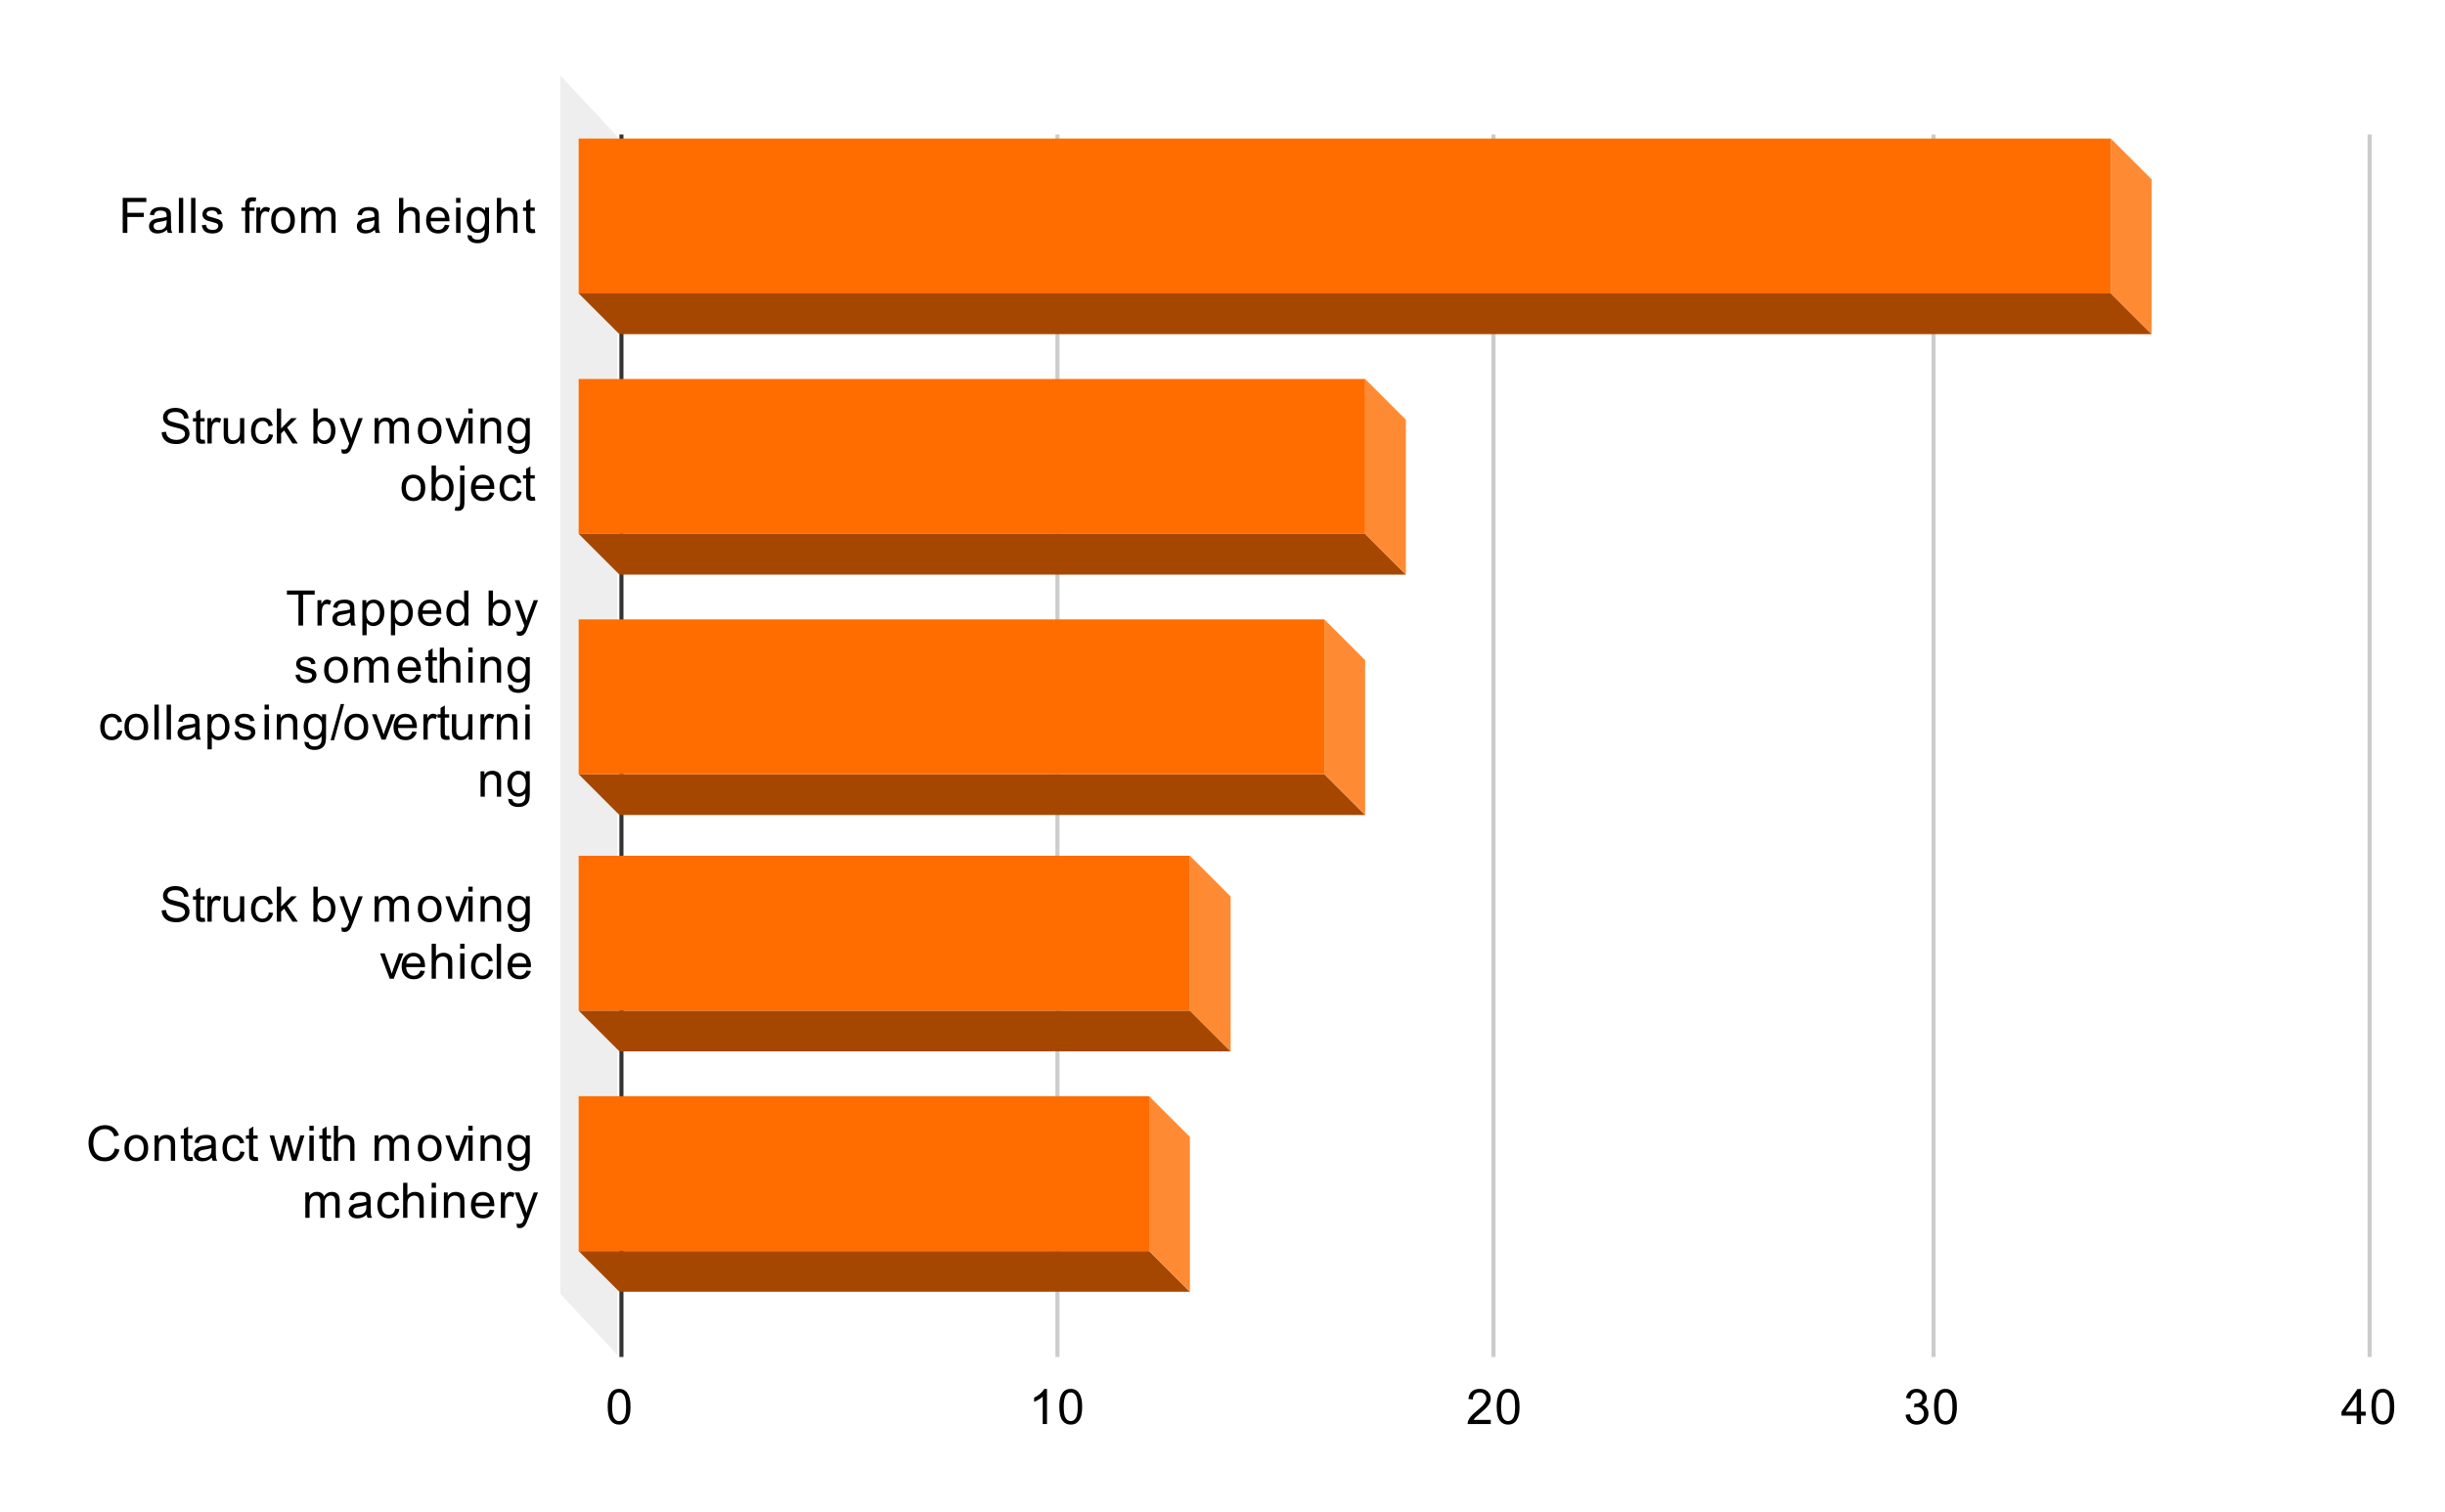
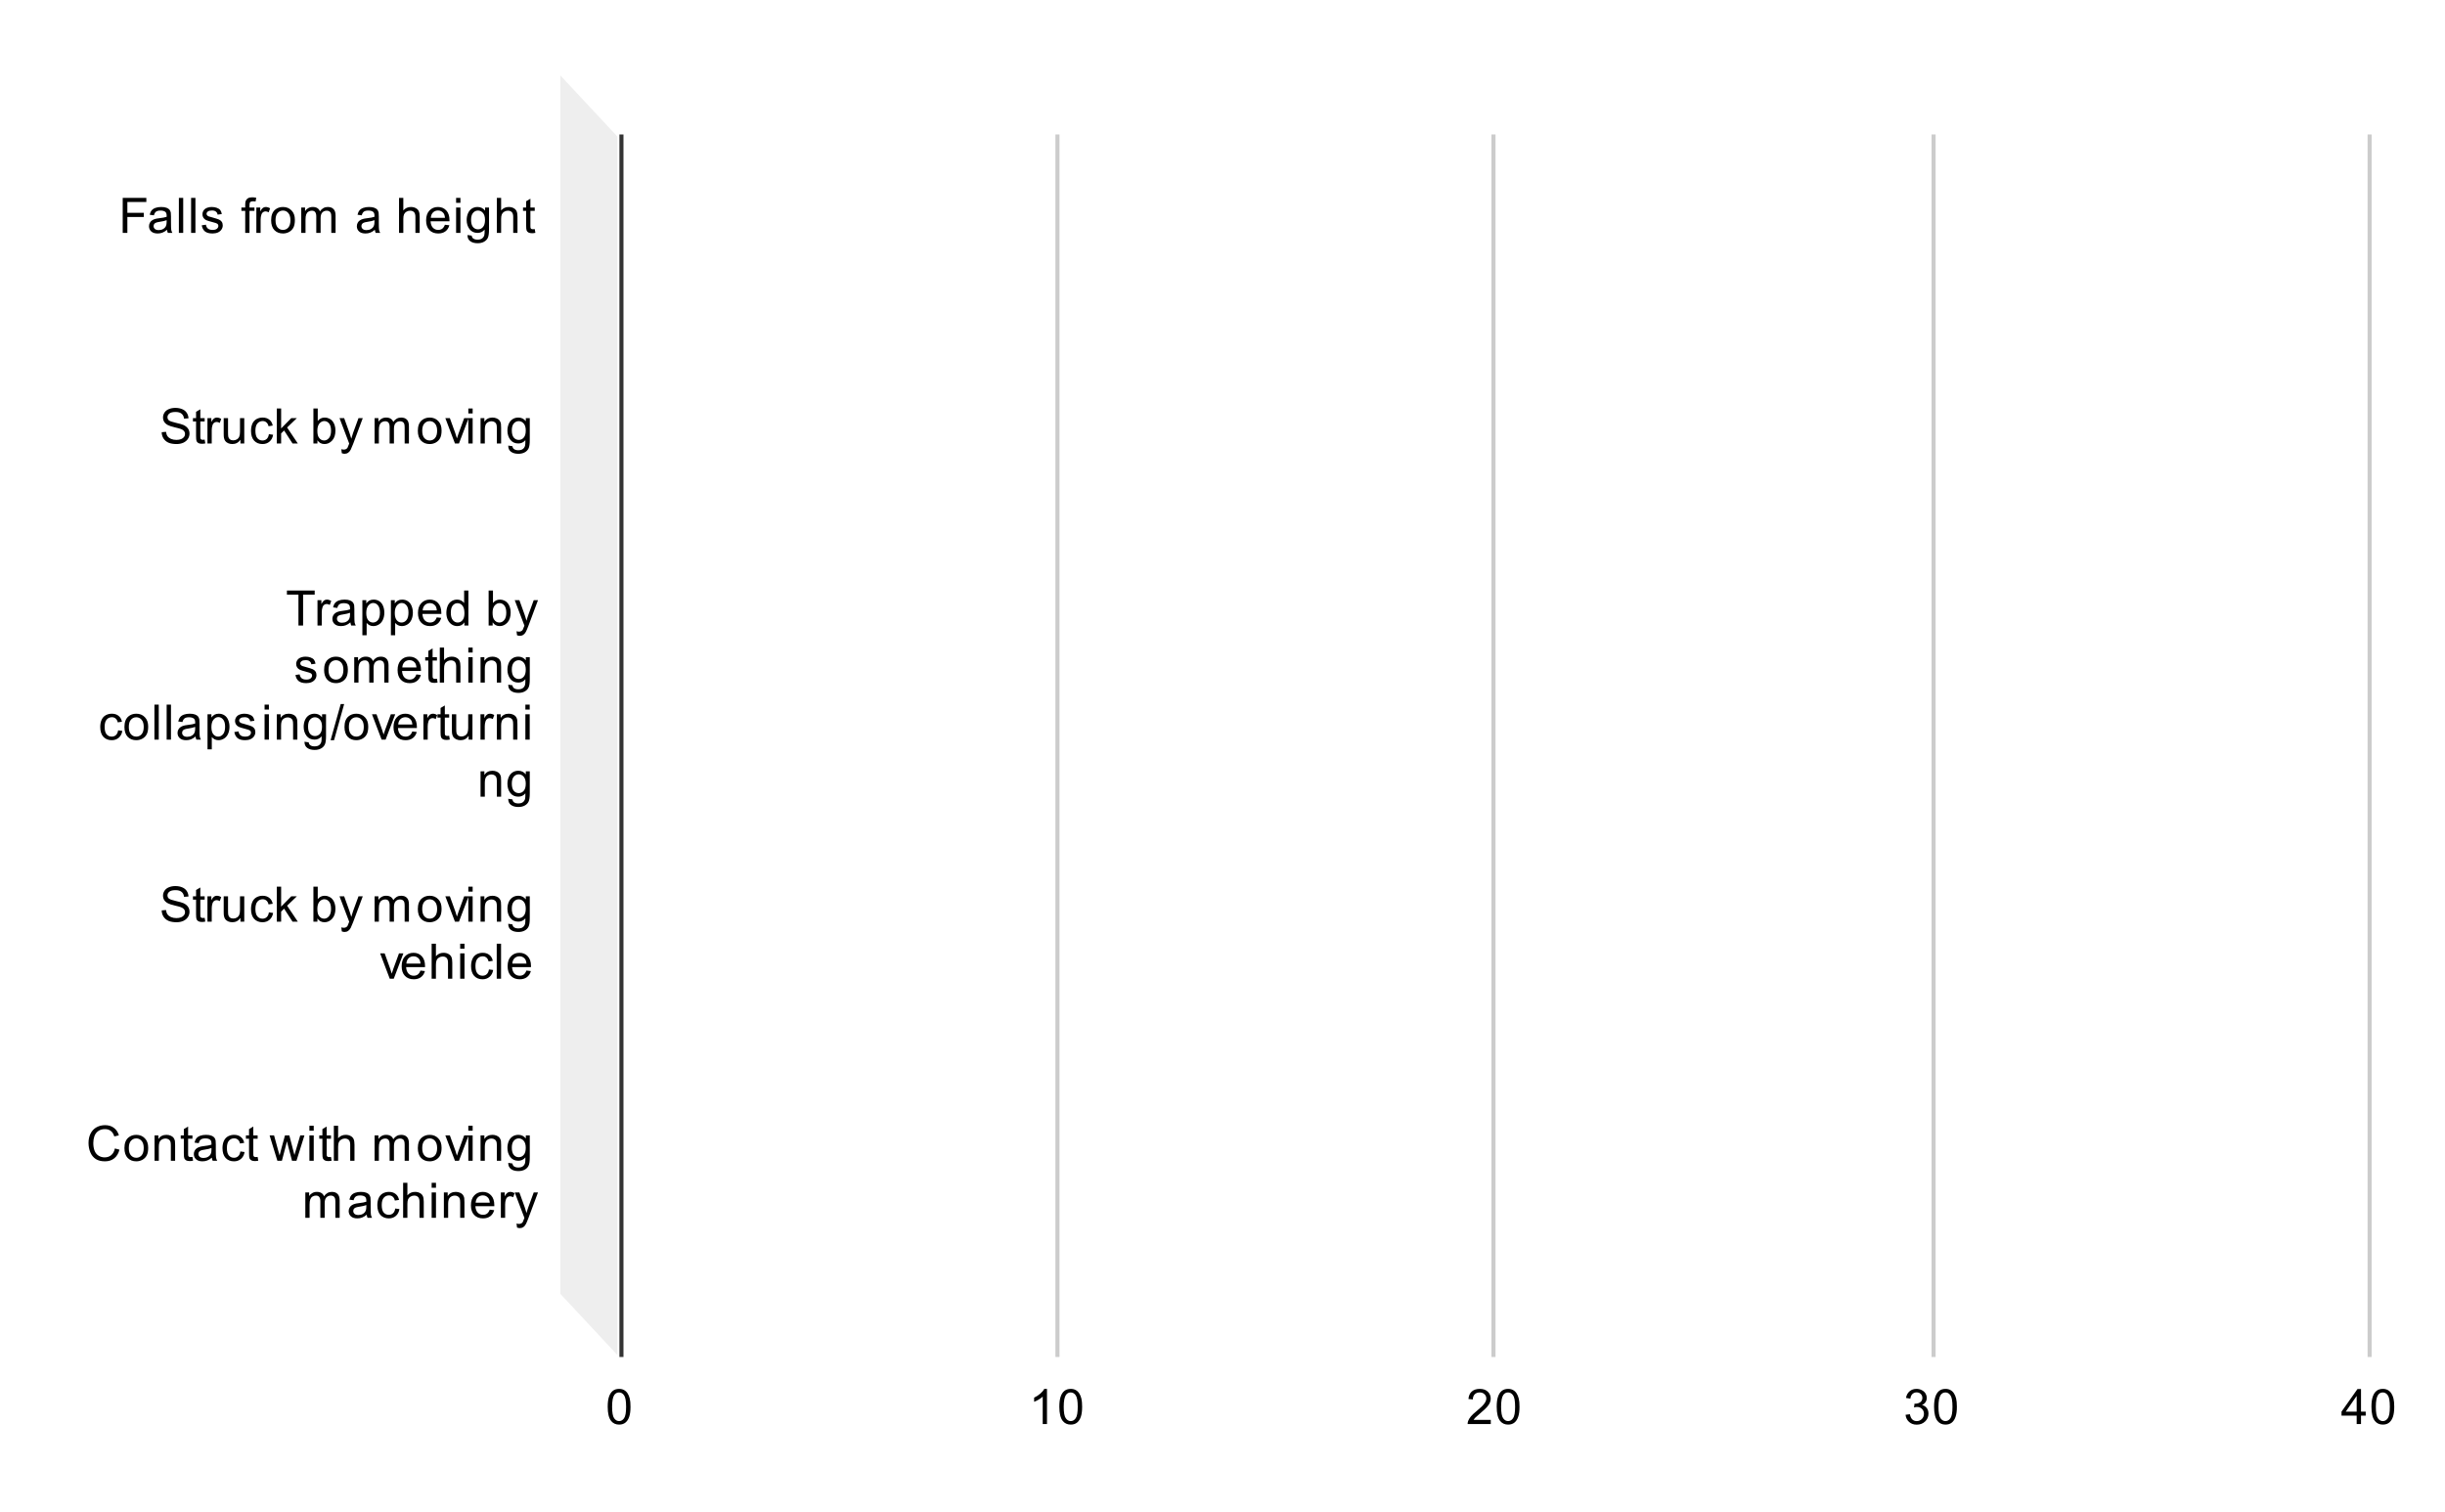
<svg xmlns="http://www.w3.org/2000/svg" version="1.1" viewBox="0.0 0.0 600.0 371.0" fill="none" stroke="none" stroke-linecap="square" stroke-miterlimit="10" width="600" height="371">
  <path fill="#ffffff" d="M0 0L600.0 0L600.0 371.0L0 371.0L0 0Z" fill-rule="nonzero" />
  <path stroke="#333333" stroke-width="1.0" stroke-linecap="butt" d="M152.5 33.5L152.5 332.5" fill-rule="nonzero" />
  <path fill="#eeeeee" d="M137.5 18.5L151.5 33.5L151.5 332.5L137.5 317.5Z" fill-rule="nonzero" />
  <path stroke="#cccccc" stroke-width="1.0" stroke-linecap="butt" d="M259.5 33.5L259.5 332.5" fill-rule="nonzero" />
  <path stroke="#cccccc" stroke-width="1.0" stroke-linecap="butt" d="M366.5 33.5L366.5 332.5" fill-rule="nonzero" />
  <path stroke="#cccccc" stroke-width="1.0" stroke-linecap="butt" d="M474.5 33.5L474.5 332.5" fill-rule="nonzero" />
  <path stroke="#cccccc" stroke-width="1.0" stroke-linecap="butt" d="M581.5 33.5L581.5 332.5" fill-rule="nonzero" />
  <clipPath id="id_0">
-     <path d="M137.13 18.55L581.45 18.55L581.45 332.45L137.13 332.45L137.13 18.55Z" clip-rule="nonzero" />
-   </clipPath>
+     </clipPath>
  <path fill="#a64701" clip-path="url(#id_0)" d="M528.0 82.0L152.0 82.0L142.0 72.0L518.0 72.0Z" fill-rule="nonzero" />
  <path fill="#ff8a34" clip-path="url(#id_0)" d="M518.0 72.0L518.0 34.0L528.0 44.0L528.0 82.0Z" fill-rule="nonzero" />
  <path stroke="#000000" stroke-width="2.0" stroke-linecap="butt" stroke-opacity="0.0" clip-path="url(#id_0)" d="M142.0 72.0L142.0 34.0L518.0 34.0L518.0 72.0Z" fill-rule="nonzero" />
  <path fill="#ff6d01" clip-path="url(#id_0)" d="M142.0 72.0L142.0 34.0L518.0 34.0L518.0 72.0Z" fill-rule="nonzero" />
  <path fill="#a64701" clip-path="url(#id_0)" d="M345.0 141.0L152.0 141.0L142.0 131.0L335.0 131.0Z" fill-rule="nonzero" />
  <path fill="#ff8a34" clip-path="url(#id_0)" d="M335.0 131.0L335.0 93.0L345.0 103.0L345.0 141.0Z" fill-rule="nonzero" />
  <path stroke="#000000" stroke-width="2.0" stroke-linecap="butt" stroke-opacity="0.0" clip-path="url(#id_0)" d="M142.0 131.0L142.0 93.0L335.0 93.0L335.0 131.0Z" fill-rule="nonzero" />
  <path fill="#ff6d01" clip-path="url(#id_0)" d="M142.0 131.0L142.0 93.0L335.0 93.0L335.0 131.0Z" fill-rule="nonzero" />
  <path fill="#a64701" clip-path="url(#id_0)" d="M335.0 200.0L152.0 200.0L142.0 190.0L325.0 190.0Z" fill-rule="nonzero" />
  <path fill="#ff8a34" clip-path="url(#id_0)" d="M325.0 190.0L325.0 152.0L335.0 162.0L335.0 200.0Z" fill-rule="nonzero" />
  <path stroke="#000000" stroke-width="2.0" stroke-linecap="butt" stroke-opacity="0.0" clip-path="url(#id_0)" d="M142.0 190.0L142.0 152.0L325.0 152.0L325.0 190.0Z" fill-rule="nonzero" />
  <path fill="#ff6d01" clip-path="url(#id_0)" d="M142.0 190.0L142.0 152.0L325.0 152.0L325.0 190.0Z" fill-rule="nonzero" />
  <path fill="#a64701" clip-path="url(#id_0)" d="M302.0 258.0L152.0 258.0L142.0 248.0L292.0 248.0Z" fill-rule="nonzero" />
  <path fill="#ff8a34" clip-path="url(#id_0)" d="M292.0 248.0L292.0 210.0L302.0 220.0L302.0 258.0Z" fill-rule="nonzero" />
  <path stroke="#000000" stroke-width="2.0" stroke-linecap="butt" stroke-opacity="0.0" clip-path="url(#id_0)" d="M142.0 248.0L142.0 210.0L292.0 210.0L292.0 248.0Z" fill-rule="nonzero" />
  <path fill="#ff6d01" clip-path="url(#id_0)" d="M142.0 248.0L142.0 210.0L292.0 210.0L292.0 248.0Z" fill-rule="nonzero" />
  <path fill="#a64701" clip-path="url(#id_0)" d="M292.0 317.0L152.0 317.0L142.0 307.0L282.0 307.0Z" fill-rule="nonzero" />
  <path fill="#ff8a34" clip-path="url(#id_0)" d="M282.0 307.0L282.0 269.0L292.0 279.0L292.0 317.0Z" fill-rule="nonzero" />
  <path stroke="#000000" stroke-width="2.0" stroke-linecap="butt" stroke-opacity="0.0" clip-path="url(#id_0)" d="M142.0 307.0L142.0 269.0L282.0 269.0L282.0 307.0Z" fill-rule="nonzero" />
  <path fill="#ff6d01" clip-path="url(#id_0)" d="M142.0 307.0L142.0 269.0L282.0 269.0L282.0 307.0Z" fill-rule="nonzero" />
  <path fill="#000000" d="M30.114 57.154L30.114 48.56L35.911 48.56L35.911 49.576L31.255 49.576L31.255 52.232L35.286 52.232L35.286 53.248L31.255 53.248L31.255 57.154L30.114 57.154ZM40.989 56.389Q40.396 56.889 39.849 57.092Q39.317 57.295 38.692 57.295Q37.661 57.295 37.114 56.795Q36.567 56.295 36.567 55.514Q36.567 55.06 36.771 54.685Q36.974 54.295 37.317 54.076Q37.661 53.842 38.083 53.732Q38.38 53.639 39.021 53.56Q40.286 53.42 40.896 53.201Q40.896 52.982 40.896 52.935Q40.896 52.279 40.599 52.014Q40.192 51.67 39.396 51.67Q38.661 51.67 38.302 51.935Q37.942 52.185 37.771 52.842L36.739 52.701Q36.88 52.045 37.208 51.639Q37.536 51.232 38.146 51.014Q38.755 50.795 39.552 50.795Q40.349 50.795 40.849 50.982Q41.349 51.17 41.583 51.451Q41.817 51.732 41.911 52.17Q41.958 52.435 41.958 53.139L41.958 54.545Q41.958 56.014 42.021 56.404Q42.099 56.795 42.302 57.154L41.192 57.154Q41.036 56.826 40.989 56.389ZM40.896 54.029Q40.317 54.264 39.177 54.435Q38.521 54.529 38.255 54.654Q37.989 54.764 37.833 54.982Q37.692 55.201 37.692 55.482Q37.692 55.904 38.005 56.185Q38.333 56.467 38.942 56.467Q39.552 56.467 40.021 56.201Q40.505 55.935 40.724 55.467Q40.896 55.107 40.896 54.42L40.896 54.029ZM43.896 57.154L43.896 48.56L44.958 48.56L44.958 57.154L43.896 57.154ZM46.896 57.154L46.896 48.56L47.958 48.56L47.958 57.154L46.896 57.154ZM49.505 55.295L50.536 55.139Q50.63 55.764 51.021 56.092Q51.427 56.42 52.161 56.42Q52.88 56.42 53.224 56.139Q53.583 55.842 53.583 55.435Q53.583 55.076 53.271 54.873Q53.052 54.732 52.192 54.514Q51.036 54.217 50.583 54.014Q50.146 53.795 49.911 53.42Q49.677 53.045 49.677 52.576Q49.677 52.17 49.864 51.81Q50.052 51.451 50.38 51.217Q50.63 51.045 51.052 50.92Q51.474 50.795 51.974 50.795Q52.692 50.795 53.239 51.014Q53.802 51.217 54.067 51.576Q54.333 51.935 54.427 52.529L53.396 52.67Q53.333 52.201 52.989 51.935Q52.661 51.654 52.036 51.654Q51.317 51.654 51.005 51.904Q50.692 52.139 50.692 52.467Q50.692 52.67 50.817 52.826Q50.958 52.998 51.224 53.107Q51.38 53.17 52.161 53.373Q53.286 53.685 53.724 53.873Q54.161 54.06 54.411 54.42Q54.661 54.779 54.661 55.326Q54.661 55.857 54.349 56.326Q54.052 56.779 53.474 57.045Q52.896 57.295 52.161 57.295Q50.942 57.295 50.302 56.795Q49.677 56.279 49.505 55.295ZM60.177 57.154L60.177 51.748L59.239 51.748L59.239 50.935L60.177 50.935L60.177 50.264Q60.177 49.639 60.286 49.342Q60.442 48.92 60.817 48.67Q61.208 48.42 61.896 48.42Q62.349 48.42 62.88 48.529L62.724 49.435Q62.396 49.389 62.099 49.389Q61.614 49.389 61.411 49.592Q61.224 49.795 61.224 50.357L61.224 50.935L62.442 50.935L62.442 51.748L61.224 51.748L61.224 57.154L60.177 57.154ZM62.911 57.154L62.911 50.935L63.864 50.935L63.864 51.873Q64.224 51.217 64.521 51.014Q64.833 50.795 65.208 50.795Q65.739 50.795 66.286 51.123L65.927 52.107Q65.536 51.873 65.161 51.873Q64.802 51.873 64.521 52.092Q64.255 52.295 64.146 52.67Q63.958 53.232 63.958 53.889L63.958 57.154L62.911 57.154ZM66.536 54.045Q66.536 52.31 67.489 51.482Q68.286 50.795 69.442 50.795Q70.724 50.795 71.536 51.639Q72.364 52.467 72.364 53.951Q72.364 55.154 72.005 55.842Q71.646 56.529 70.942 56.92Q70.255 57.295 69.442 57.295Q68.146 57.295 67.333 56.467Q66.536 55.623 66.536 54.045ZM67.614 54.045Q67.614 55.232 68.13 55.826Q68.661 56.42 69.442 56.42Q70.239 56.42 70.755 55.826Q71.271 55.232 71.271 54.014Q71.271 52.857 70.739 52.264Q70.224 51.67 69.442 51.67Q68.661 51.67 68.13 52.264Q67.614 52.842 67.614 54.045ZM73.927 57.154L73.927 50.935L74.864 50.935L74.864 51.81Q75.161 51.342 75.646 51.076Q76.13 50.795 76.755 50.795Q77.442 50.795 77.88 51.076Q78.333 51.357 78.505 51.873Q79.255 50.795 80.427 50.795Q81.364 50.795 81.849 51.31Q82.349 51.81 82.349 52.889L82.349 57.154L81.302 57.154L81.302 53.232Q81.302 52.607 81.192 52.326Q81.099 52.045 80.833 51.873Q80.567 51.701 80.192 51.701Q79.536 51.701 79.099 52.139Q78.677 52.576 78.677 53.545L78.677 57.154L77.614 57.154L77.614 53.107Q77.614 52.404 77.349 52.06Q77.099 51.701 76.521 51.701Q76.067 51.701 75.692 51.935Q75.317 52.17 75.146 52.623Q74.974 53.076 74.974 53.92L74.974 57.154L73.927 57.154ZM91.989 56.389Q91.396 56.889 90.849 57.092Q90.317 57.295 89.692 57.295Q88.661 57.295 88.114 56.795Q87.567 56.295 87.567 55.514Q87.567 55.06 87.771 54.685Q87.974 54.295 88.317 54.076Q88.661 53.842 89.083 53.732Q89.38 53.639 90.021 53.56Q91.286 53.42 91.896 53.201Q91.896 52.982 91.896 52.935Q91.896 52.279 91.599 52.014Q91.192 51.67 90.396 51.67Q89.661 51.67 89.302 51.935Q88.942 52.185 88.771 52.842L87.739 52.701Q87.88 52.045 88.208 51.639Q88.536 51.232 89.146 51.014Q89.755 50.795 90.552 50.795Q91.349 50.795 91.849 50.982Q92.349 51.17 92.583 51.451Q92.817 51.732 92.911 52.17Q92.958 52.435 92.958 53.139L92.958 54.545Q92.958 56.014 93.021 56.404Q93.099 56.795 93.302 57.154L92.192 57.154Q92.036 56.826 91.989 56.389ZM91.896 54.029Q91.317 54.264 90.177 54.435Q89.521 54.529 89.255 54.654Q88.989 54.764 88.833 54.982Q88.692 55.201 88.692 55.482Q88.692 55.904 89.005 56.185Q89.333 56.467 89.942 56.467Q90.552 56.467 91.021 56.201Q91.505 55.935 91.724 55.467Q91.896 55.107 91.896 54.42L91.896 54.029ZM97.927 57.154L97.927 48.56L98.974 48.56L98.974 51.639Q99.708 50.795 100.833 50.795Q101.536 50.795 102.036 51.076Q102.552 51.342 102.771 51.826Q102.989 52.295 102.989 53.217L102.989 57.154L101.942 57.154L101.942 53.217Q101.942 52.42 101.599 52.06Q101.255 51.701 100.63 51.701Q100.161 51.701 99.739 51.951Q99.333 52.185 99.146 52.607Q98.974 53.014 98.974 53.748L98.974 57.154L97.927 57.154ZM109.177 55.154L110.271 55.279Q110.021 56.232 109.317 56.764Q108.614 57.295 107.536 57.295Q106.177 57.295 105.364 56.451Q104.567 55.607 104.567 54.092Q104.567 52.529 105.38 51.67Q106.192 50.795 107.474 50.795Q108.724 50.795 109.505 51.639Q110.302 52.482 110.302 54.029Q110.302 54.123 110.302 54.31L105.661 54.31Q105.724 55.342 106.239 55.889Q106.755 56.42 107.536 56.42Q108.114 56.42 108.521 56.123Q108.942 55.81 109.177 55.154ZM105.724 53.451L109.192 53.451Q109.13 52.654 108.802 52.264Q108.286 51.654 107.489 51.654Q106.755 51.654 106.255 52.139Q105.771 52.623 105.724 53.451ZM111.927 49.779L111.927 48.56L112.989 48.56L112.989 49.779L111.927 49.779ZM111.927 57.154L111.927 50.935L112.989 50.935L112.989 57.154L111.927 57.154ZM114.724 57.67L115.755 57.826Q115.817 58.295 116.114 58.514Q116.505 58.81 117.177 58.81Q117.911 58.81 118.302 58.514Q118.708 58.217 118.849 57.701Q118.942 57.373 118.927 56.342Q118.239 57.154 117.208 57.154Q115.927 57.154 115.224 56.232Q114.521 55.295 114.521 54.014Q114.521 53.123 114.833 52.373Q115.161 51.607 115.771 51.201Q116.38 50.795 117.208 50.795Q118.317 50.795 119.036 51.685L119.036 50.935L120.005 50.935L120.005 56.31Q120.005 57.764 119.708 58.373Q119.411 58.982 118.771 59.326Q118.13 59.685 117.192 59.685Q116.083 59.685 115.396 59.185Q114.708 58.685 114.724 57.67ZM115.599 53.935Q115.599 55.154 116.083 55.717Q116.567 56.279 117.302 56.279Q118.036 56.279 118.521 55.717Q119.021 55.154 119.021 53.967Q119.021 52.826 118.505 52.248Q118.005 51.67 117.286 51.67Q116.583 51.67 116.083 52.248Q115.599 52.81 115.599 53.935ZM121.927 57.154L121.927 48.56L122.974 48.56L122.974 51.639Q123.708 50.795 124.833 50.795Q125.536 50.795 126.036 51.076Q126.552 51.342 126.771 51.826Q126.989 52.295 126.989 53.217L126.989 57.154L125.942 57.154L125.942 53.217Q125.942 52.42 125.599 52.06Q125.255 51.701 124.63 51.701Q124.161 51.701 123.739 51.951Q123.333 52.185 123.146 52.607Q122.974 53.014 122.974 53.748L122.974 57.154L121.927 57.154ZM131.224 56.217L131.38 57.139Q130.927 57.232 130.583 57.232Q130.005 57.232 129.692 57.06Q129.38 56.873 129.239 56.576Q129.114 56.279 129.114 55.326L129.114 51.748L128.349 51.748L128.349 50.935L129.114 50.935L129.114 49.389L130.161 48.764L130.161 50.935L131.224 50.935L131.224 51.748L130.161 51.748L130.161 55.389Q130.161 55.842 130.208 55.967Q130.271 56.092 130.396 56.17Q130.521 56.248 130.755 56.248Q130.942 56.248 131.224 56.217Z" fill-rule="nonzero" />
  <path fill="#000000" d="M39.677 106.061L40.739 105.968Q40.818 106.624 41.099 107.03Q41.38 107.436 41.958 107.702Q42.552 107.952 43.286 107.952Q43.927 107.952 44.427 107.765Q44.927 107.561 45.161 107.233Q45.411 106.89 45.411 106.499Q45.411 106.093 45.177 105.796Q44.943 105.483 44.411 105.28Q44.052 105.14 42.864 104.858Q41.693 104.577 41.224 104.327Q40.599 103.999 40.302 103.53Q40.005 103.046 40.005 102.452Q40.005 101.811 40.364 101.249Q40.739 100.671 41.443 100.39Q42.161 100.093 43.021 100.093Q43.974 100.093 44.708 100.405Q45.443 100.702 45.833 101.311Q46.224 101.905 46.255 102.655L45.161 102.733Q45.068 101.921 44.552 101.515Q44.052 101.093 43.068 101.093Q42.036 101.093 41.568 101.468Q41.099 101.843 41.099 102.374Q41.099 102.843 41.427 103.14Q41.755 103.436 43.13 103.749Q44.521 104.061 45.036 104.296Q45.786 104.655 46.146 105.186Q46.505 105.702 46.505 106.405Q46.505 107.093 46.114 107.702Q45.724 108.296 44.989 108.64Q44.255 108.968 43.333 108.968Q42.161 108.968 41.364 108.64Q40.583 108.296 40.13 107.608Q39.693 106.921 39.677 106.061ZM50.224 107.89L50.38 108.811Q49.927 108.905 49.583 108.905Q49.005 108.905 48.693 108.733Q48.38 108.546 48.239 108.249Q48.114 107.952 48.114 106.999L48.114 103.421L47.349 103.421L47.349 102.608L48.114 102.608L48.114 101.061L49.161 100.436L49.161 102.608L50.224 102.608L50.224 103.421L49.161 103.421L49.161 107.061Q49.161 107.515 49.208 107.64Q49.271 107.765 49.396 107.843Q49.521 107.921 49.755 107.921Q49.943 107.921 50.224 107.89ZM50.911 108.827L50.911 102.608L51.864 102.608L51.864 103.546Q52.224 102.89 52.521 102.686Q52.833 102.468 53.208 102.468Q53.739 102.468 54.286 102.796L53.927 103.78Q53.536 103.546 53.161 103.546Q52.802 103.546 52.521 103.765Q52.255 103.968 52.146 104.343Q51.958 104.905 51.958 105.561L51.958 108.827L50.911 108.827ZM59.005 108.827L59.005 107.905Q58.271 108.968 57.021 108.968Q56.474 108.968 55.989 108.765Q55.521 108.546 55.286 108.233Q55.052 107.905 54.958 107.436Q54.896 107.14 54.896 106.452L54.896 102.608L55.958 102.608L55.958 106.061Q55.958 106.874 56.021 107.171Q56.114 107.577 56.427 107.827Q56.755 108.061 57.239 108.061Q57.708 108.061 58.114 107.827Q58.536 107.577 58.708 107.155Q58.896 106.733 58.896 105.936L58.896 102.608L59.943 102.608L59.943 108.827L59.005 108.827ZM65.989 106.546L67.021 106.686Q66.849 107.749 66.146 108.358Q65.443 108.968 64.427 108.968Q63.146 108.968 62.364 108.14Q61.599 107.296 61.599 105.733Q61.599 104.733 61.927 103.983Q62.271 103.218 62.943 102.843Q63.63 102.468 64.443 102.468Q65.443 102.468 66.083 102.983Q66.739 103.483 66.927 104.436L65.896 104.593Q65.755 103.968 65.38 103.655Q65.005 103.327 64.474 103.327Q63.677 103.327 63.177 103.905Q62.677 104.468 62.677 105.702Q62.677 106.968 63.161 107.53Q63.646 108.093 64.411 108.093Q65.036 108.093 65.443 107.718Q65.864 107.343 65.989 106.546ZM67.927 108.827L67.927 100.233L68.989 100.233L68.989 105.14L71.474 102.608L72.849 102.608L70.458 104.905L73.083 108.827L71.786 108.827L69.724 105.64L68.989 106.358L68.989 108.827L67.927 108.827ZM77.896 108.827L76.911 108.827L76.911 100.233L77.974 100.233L77.974 103.296Q78.646 102.468 79.677 102.468Q80.255 102.468 80.755 102.702Q81.271 102.921 81.599 103.343Q81.943 103.765 82.13 104.358Q82.318 104.952 82.318 105.624Q82.318 107.218 81.521 108.093Q80.724 108.968 79.63 108.968Q78.521 108.968 77.896 108.046L77.896 108.827ZM77.88 105.671Q77.88 106.78 78.193 107.28Q78.693 108.093 79.536 108.093Q80.224 108.093 80.724 107.499Q81.239 106.905 81.239 105.702Q81.239 104.483 80.755 103.905Q80.271 103.327 79.583 103.327Q78.896 103.327 78.38 103.936Q77.88 104.53 77.88 105.671ZM83.88 111.218L83.755 110.233Q84.099 110.327 84.364 110.327Q84.708 110.327 84.911 110.202Q85.13 110.093 85.271 109.89Q85.364 109.718 85.599 109.093Q85.614 109.015 85.693 108.843L83.318 102.608L84.458 102.608L85.755 106.202Q86.005 106.89 86.208 107.655Q86.396 106.921 86.646 106.233L87.974 102.608L89.021 102.608L86.661 108.936Q86.271 109.952 86.068 110.343Q85.786 110.874 85.411 111.108Q85.052 111.358 84.552 111.358Q84.255 111.358 83.88 111.218ZM91.927 108.827L91.927 102.608L92.864 102.608L92.864 103.483Q93.161 103.015 93.646 102.749Q94.13 102.468 94.755 102.468Q95.443 102.468 95.88 102.749Q96.333 103.03 96.505 103.546Q97.255 102.468 98.427 102.468Q99.364 102.468 99.849 102.983Q100.349 103.483 100.349 104.561L100.349 108.827L99.302 108.827L99.302 104.905Q99.302 104.28 99.193 103.999Q99.099 103.718 98.833 103.546Q98.568 103.374 98.193 103.374Q97.536 103.374 97.099 103.811Q96.677 104.249 96.677 105.218L96.677 108.827L95.614 108.827L95.614 104.78Q95.614 104.077 95.349 103.733Q95.099 103.374 94.521 103.374Q94.068 103.374 93.693 103.608Q93.318 103.843 93.146 104.296Q92.974 104.749 92.974 105.593L92.974 108.827L91.927 108.827ZM102.536 105.718Q102.536 103.983 103.489 103.155Q104.286 102.468 105.443 102.468Q106.724 102.468 107.536 103.311Q108.364 104.14 108.364 105.624Q108.364 106.827 108.005 107.515Q107.646 108.202 106.943 108.593Q106.255 108.968 105.443 108.968Q104.146 108.968 103.333 108.14Q102.536 107.296 102.536 105.718ZM103.614 105.718Q103.614 106.905 104.13 107.499Q104.661 108.093 105.443 108.093Q106.239 108.093 106.755 107.499Q107.271 106.905 107.271 105.686Q107.271 104.53 106.739 103.936Q106.224 103.343 105.443 103.343Q104.661 103.343 104.13 103.936Q103.614 104.515 103.614 105.718ZM111.646 108.827L109.286 102.608L110.396 102.608L111.739 106.327Q111.943 106.936 112.13 107.577Q112.271 107.093 112.521 106.405L113.911 102.608L114.989 102.608L112.63 108.827L111.646 108.827ZM114.927 101.452L114.927 100.233L115.989 100.233L115.989 101.452L114.927 101.452ZM114.927 108.827L114.927 102.608L115.989 102.608L115.989 108.827L114.927 108.827ZM117.927 108.827L117.927 102.608L118.864 102.608L118.864 103.483Q119.552 102.468 120.849 102.468Q121.411 102.468 121.88 102.671Q122.364 102.874 122.599 103.202Q122.833 103.53 122.927 103.968Q122.974 104.265 122.974 104.999L122.974 108.827L121.927 108.827L121.927 105.046Q121.927 104.39 121.802 104.077Q121.677 103.765 121.364 103.577Q121.052 103.374 120.63 103.374Q119.958 103.374 119.458 103.811Q118.974 104.233 118.974 105.421L118.974 108.827L117.927 108.827ZM124.724 109.343L125.755 109.499Q125.818 109.968 126.114 110.186Q126.505 110.483 127.177 110.483Q127.911 110.483 128.302 110.186Q128.708 109.89 128.849 109.374Q128.942 109.046 128.927 108.015Q128.239 108.827 127.208 108.827Q125.927 108.827 125.224 107.905Q124.521 106.968 124.521 105.686Q124.521 104.796 124.833 104.046Q125.161 103.28 125.771 102.874Q126.38 102.468 127.208 102.468Q128.317 102.468 129.036 103.358L129.036 102.608L130.005 102.608L130.005 107.983Q130.005 109.436 129.708 110.046Q129.411 110.655 128.771 110.999Q128.13 111.358 127.193 111.358Q126.083 111.358 125.396 110.858Q124.708 110.358 124.724 109.343ZM125.599 105.608Q125.599 106.827 126.083 107.39Q126.568 107.952 127.302 107.952Q128.036 107.952 128.521 107.39Q129.021 106.827 129.021 105.64Q129.021 104.499 128.505 103.921Q128.005 103.343 127.286 103.343Q126.583 103.343 126.083 103.921Q125.599 104.483 125.599 105.608Z" fill-rule="nonzero" />
-   <path fill="#000000" d="M98.536 119.718Q98.536 117.983 99.489 117.155Q100.286 116.468 101.442 116.468Q102.724 116.468 103.536 117.311Q104.364 118.14 104.364 119.624Q104.364 120.827 104.005 121.515Q103.646 122.202 102.942 122.593Q102.255 122.968 101.442 122.968Q100.146 122.968 99.333 122.14Q98.536 121.296 98.536 119.718ZM99.614 119.718Q99.614 120.905 100.13 121.499Q100.661 122.093 101.442 122.093Q102.239 122.093 102.755 121.499Q103.271 120.905 103.271 119.686Q103.271 118.53 102.739 117.936Q102.224 117.343 101.442 117.343Q100.661 117.343 100.13 117.936Q99.614 118.515 99.614 119.718ZM106.896 122.827L105.911 122.827L105.911 114.233L106.974 114.233L106.974 117.296Q107.646 116.468 108.677 116.468Q109.255 116.468 109.755 116.702Q110.271 116.921 110.599 117.343Q110.942 117.765 111.13 118.358Q111.317 118.952 111.317 119.624Q111.317 121.218 110.521 122.093Q109.724 122.968 108.63 122.968Q107.521 122.968 106.896 122.046L106.896 122.827ZM106.88 119.671Q106.88 120.78 107.192 121.28Q107.692 122.093 108.536 122.093Q109.224 122.093 109.724 121.499Q110.239 120.905 110.239 119.702Q110.239 118.483 109.755 117.905Q109.271 117.327 108.583 117.327Q107.896 117.327 107.38 117.936Q106.88 118.53 106.88 119.671ZM112.911 115.468L112.911 114.233L113.974 114.233L113.974 115.468L112.911 115.468ZM111.583 125.249L111.771 124.343Q112.099 124.421 112.271 124.421Q112.599 124.421 112.755 124.202Q112.911 123.999 112.911 123.14L112.911 116.608L113.974 116.608L113.974 123.171Q113.974 124.311 113.677 124.765Q113.286 125.358 112.411 125.358Q111.974 125.358 111.583 125.249ZM120.177 120.827L121.271 120.952Q121.021 121.905 120.317 122.436Q119.614 122.968 118.536 122.968Q117.177 122.968 116.364 122.124Q115.567 121.28 115.567 119.765Q115.567 118.202 116.38 117.343Q117.192 116.468 118.474 116.468Q119.724 116.468 120.505 117.311Q121.302 118.155 121.302 119.702Q121.302 119.796 121.302 119.983L116.661 119.983Q116.724 121.015 117.239 121.561Q117.755 122.093 118.536 122.093Q119.114 122.093 119.521 121.796Q119.942 121.483 120.177 120.827ZM116.724 119.124L120.192 119.124Q120.13 118.327 119.802 117.936Q119.286 117.327 118.489 117.327Q117.755 117.327 117.255 117.811Q116.771 118.296 116.724 119.124ZM126.989 120.546L128.021 120.686Q127.849 121.749 127.146 122.358Q126.442 122.968 125.427 122.968Q124.146 122.968 123.364 122.14Q122.599 121.296 122.599 119.733Q122.599 118.733 122.927 117.983Q123.271 117.218 123.942 116.843Q124.63 116.468 125.442 116.468Q126.442 116.468 127.083 116.983Q127.739 117.483 127.927 118.436L126.896 118.593Q126.755 117.968 126.38 117.655Q126.005 117.327 125.474 117.327Q124.677 117.327 124.177 117.905Q123.677 118.468 123.677 119.702Q123.677 120.968 124.161 121.53Q124.646 122.093 125.411 122.093Q126.036 122.093 126.442 121.718Q126.864 121.343 126.989 120.546ZM131.224 121.89L131.38 122.811Q130.927 122.905 130.583 122.905Q130.005 122.905 129.692 122.733Q129.38 122.546 129.239 122.249Q129.114 121.952 129.114 120.999L129.114 117.421L128.349 117.421L128.349 116.608L129.114 116.608L129.114 115.061L130.161 114.436L130.161 116.608L131.224 116.608L131.224 117.421L130.161 117.421L130.161 121.061Q130.161 121.515 130.208 121.64Q130.271 121.765 130.396 121.843Q130.521 121.921 130.755 121.921Q130.942 121.921 131.224 121.89Z" fill-rule="nonzero" />
  <path fill="#000000" d="M73.239 153.5L73.239 145.922L70.411 145.922L70.411 144.906L77.224 144.906L77.224 145.922L74.38 145.922L74.38 153.5L73.239 153.5ZM77.911 153.5L77.911 147.281L78.864 147.281L78.864 148.219Q79.224 147.562 79.521 147.359Q79.833 147.141 80.208 147.141Q80.739 147.141 81.286 147.469L80.927 148.453Q80.536 148.219 80.161 148.219Q79.802 148.219 79.521 148.438Q79.255 148.641 79.146 149.016Q78.958 149.578 78.958 150.234L78.958 153.5L77.911 153.5ZM85.989 152.734Q85.396 153.234 84.849 153.438Q84.317 153.641 83.692 153.641Q82.661 153.641 82.114 153.141Q81.567 152.641 81.567 151.859Q81.567 151.406 81.771 151.031Q81.974 150.641 82.317 150.422Q82.661 150.188 83.083 150.078Q83.38 149.984 84.021 149.906Q85.286 149.766 85.896 149.547Q85.896 149.328 85.896 149.281Q85.896 148.625 85.599 148.359Q85.192 148.016 84.396 148.016Q83.661 148.016 83.302 148.281Q82.942 148.531 82.771 149.188L81.739 149.047Q81.88 148.391 82.208 147.984Q82.536 147.578 83.146 147.359Q83.755 147.141 84.552 147.141Q85.349 147.141 85.849 147.328Q86.349 147.516 86.583 147.797Q86.817 148.078 86.911 148.516Q86.958 148.781 86.958 149.484L86.958 150.891Q86.958 152.359 87.021 152.75Q87.099 153.141 87.302 153.5L86.192 153.5Q86.036 153.172 85.989 152.734ZM85.896 150.375Q85.317 150.609 84.177 150.781Q83.521 150.875 83.255 151.0Q82.989 151.109 82.833 151.328Q82.692 151.547 82.692 151.828Q82.692 152.25 83.005 152.531Q83.333 152.812 83.942 152.812Q84.552 152.812 85.021 152.547Q85.505 152.281 85.724 151.812Q85.896 151.453 85.896 150.766L85.896 150.375ZM88.927 155.891L88.927 147.281L89.88 147.281L89.88 148.078Q90.224 147.609 90.646 147.375Q91.083 147.141 91.692 147.141Q92.489 147.141 93.099 147.547Q93.708 147.953 94.005 148.703Q94.317 149.453 94.317 150.344Q94.317 151.297 93.974 152.062Q93.646 152.828 92.989 153.234Q92.333 153.641 91.614 153.641Q91.083 153.641 90.661 153.422Q90.239 153.188 89.974 152.859L89.974 155.891L88.927 155.891ZM89.88 150.422Q89.88 151.625 90.364 152.203Q90.849 152.766 91.536 152.766Q92.239 152.766 92.739 152.172Q93.239 151.578 93.239 150.328Q93.239 149.141 92.755 148.562Q92.271 147.969 91.583 147.969Q90.911 147.969 90.396 148.594Q89.88 149.219 89.88 150.422ZM95.927 155.891L95.927 147.281L96.88 147.281L96.88 148.078Q97.224 147.609 97.646 147.375Q98.083 147.141 98.692 147.141Q99.489 147.141 100.099 147.547Q100.708 147.953 101.005 148.703Q101.317 149.453 101.317 150.344Q101.317 151.297 100.974 152.062Q100.646 152.828 99.989 153.234Q99.333 153.641 98.614 153.641Q98.083 153.641 97.661 153.422Q97.239 153.188 96.974 152.859L96.974 155.891L95.927 155.891ZM96.88 150.422Q96.88 151.625 97.364 152.203Q97.849 152.766 98.536 152.766Q99.239 152.766 99.739 152.172Q100.239 151.578 100.239 150.328Q100.239 149.141 99.755 148.562Q99.271 147.969 98.583 147.969Q97.911 147.969 97.396 148.594Q96.88 149.219 96.88 150.422ZM107.177 151.5L108.271 151.625Q108.021 152.578 107.317 153.109Q106.614 153.641 105.536 153.641Q104.177 153.641 103.364 152.797Q102.567 151.953 102.567 150.438Q102.567 148.875 103.38 148.016Q104.192 147.141 105.474 147.141Q106.724 147.141 107.505 147.984Q108.302 148.828 108.302 150.375Q108.302 150.469 108.302 150.656L103.661 150.656Q103.724 151.688 104.239 152.234Q104.755 152.766 105.536 152.766Q106.114 152.766 106.521 152.469Q106.942 152.156 107.177 151.5ZM103.724 149.797L107.192 149.797Q107.13 149.0 106.802 148.609Q106.286 148.0 105.489 148.0Q104.755 148.0 104.255 148.484Q103.771 148.969 103.724 149.797ZM113.958 153.5L113.958 152.719Q113.364 153.641 112.224 153.641Q111.474 153.641 110.849 153.234Q110.224 152.812 109.88 152.078Q109.536 151.344 109.536 150.391Q109.536 149.469 109.849 148.703Q110.161 147.938 110.786 147.547Q111.411 147.141 112.177 147.141Q112.739 147.141 113.177 147.375Q113.614 147.609 113.896 147.984L113.896 144.906L114.942 144.906L114.942 153.5L113.958 153.5ZM110.63 150.391Q110.63 151.594 111.13 152.188Q111.63 152.766 112.317 152.766Q113.005 152.766 113.489 152.203Q113.974 151.641 113.974 150.484Q113.974 149.203 113.474 148.609Q112.989 148.016 112.271 148.016Q111.567 148.016 111.099 148.594Q110.63 149.156 110.63 150.391ZM120.896 153.5L119.911 153.5L119.911 144.906L120.974 144.906L120.974 147.969Q121.646 147.141 122.677 147.141Q123.255 147.141 123.755 147.375Q124.271 147.594 124.599 148.016Q124.942 148.438 125.13 149.031Q125.317 149.625 125.317 150.297Q125.317 151.891 124.521 152.766Q123.724 153.641 122.63 153.641Q121.521 153.641 120.896 152.719L120.896 153.5ZM120.88 150.344Q120.88 151.453 121.192 151.953Q121.692 152.766 122.536 152.766Q123.224 152.766 123.724 152.172Q124.239 151.578 124.239 150.375Q124.239 149.156 123.755 148.578Q123.271 148.0 122.583 148.0Q121.896 148.0 121.38 148.609Q120.88 149.203 120.88 150.344ZM126.88 155.891L126.755 154.906Q127.099 155.0 127.364 155.0Q127.708 155.0 127.911 154.875Q128.13 154.766 128.271 154.562Q128.364 154.391 128.599 153.766Q128.614 153.688 128.692 153.516L126.317 147.281L127.458 147.281L128.755 150.875Q129.005 151.562 129.208 152.328Q129.396 151.594 129.646 150.906L130.974 147.281L132.021 147.281L129.661 153.609Q129.271 154.625 129.067 155.016Q128.786 155.547 128.411 155.781Q128.052 156.031 127.552 156.031Q127.255 156.031 126.88 155.891Z" fill-rule="nonzero" />
  <path fill="#000000" d="M72.505 165.641L73.536 165.484Q73.63 166.109 74.021 166.438Q74.427 166.766 75.161 166.766Q75.88 166.766 76.224 166.484Q76.583 166.188 76.583 165.781Q76.583 165.422 76.271 165.219Q76.052 165.078 75.192 164.859Q74.036 164.562 73.583 164.359Q73.146 164.141 72.911 163.766Q72.677 163.391 72.677 162.922Q72.677 162.516 72.864 162.156Q73.052 161.797 73.38 161.562Q73.63 161.391 74.052 161.266Q74.474 161.141 74.974 161.141Q75.692 161.141 76.239 161.359Q76.802 161.562 77.067 161.922Q77.333 162.281 77.427 162.875L76.396 163.016Q76.333 162.547 75.989 162.281Q75.661 162.0 75.036 162.0Q74.317 162.0 74.005 162.25Q73.692 162.484 73.692 162.812Q73.692 163.016 73.817 163.172Q73.958 163.344 74.224 163.453Q74.38 163.516 75.161 163.719Q76.286 164.031 76.724 164.219Q77.161 164.406 77.411 164.766Q77.661 165.125 77.661 165.672Q77.661 166.203 77.349 166.672Q77.052 167.125 76.474 167.391Q75.896 167.641 75.161 167.641Q73.942 167.641 73.302 167.141Q72.677 166.625 72.505 165.641ZM79.536 164.391Q79.536 162.656 80.489 161.828Q81.286 161.141 82.442 161.141Q83.724 161.141 84.536 161.984Q85.364 162.812 85.364 164.297Q85.364 165.5 85.005 166.188Q84.646 166.875 83.942 167.266Q83.255 167.641 82.442 167.641Q81.146 167.641 80.333 166.812Q79.536 165.969 79.536 164.391ZM80.614 164.391Q80.614 165.578 81.13 166.172Q81.661 166.766 82.442 166.766Q83.239 166.766 83.755 166.172Q84.271 165.578 84.271 164.359Q84.271 163.203 83.739 162.609Q83.224 162.016 82.442 162.016Q81.661 162.016 81.13 162.609Q80.614 163.188 80.614 164.391ZM86.927 167.5L86.927 161.281L87.864 161.281L87.864 162.156Q88.161 161.688 88.646 161.422Q89.13 161.141 89.755 161.141Q90.442 161.141 90.88 161.422Q91.333 161.703 91.505 162.219Q92.255 161.141 93.427 161.141Q94.364 161.141 94.849 161.656Q95.349 162.156 95.349 163.234L95.349 167.5L94.302 167.5L94.302 163.578Q94.302 162.953 94.192 162.672Q94.099 162.391 93.833 162.219Q93.567 162.047 93.192 162.047Q92.536 162.047 92.099 162.484Q91.677 162.922 91.677 163.891L91.677 167.5L90.614 167.5L90.614 163.453Q90.614 162.75 90.349 162.406Q90.099 162.047 89.521 162.047Q89.067 162.047 88.692 162.281Q88.317 162.516 88.146 162.969Q87.974 163.422 87.974 164.266L87.974 167.5L86.927 167.5ZM102.177 165.5L103.271 165.625Q103.021 166.578 102.317 167.109Q101.614 167.641 100.536 167.641Q99.177 167.641 98.364 166.797Q97.567 165.953 97.567 164.438Q97.567 162.875 98.38 162.016Q99.192 161.141 100.474 161.141Q101.724 161.141 102.505 161.984Q103.302 162.828 103.302 164.375Q103.302 164.469 103.302 164.656L98.661 164.656Q98.724 165.688 99.239 166.234Q99.755 166.766 100.536 166.766Q101.114 166.766 101.521 166.469Q101.942 166.156 102.177 165.5ZM98.724 163.797L102.192 163.797Q102.13 163.0 101.802 162.609Q101.286 162.0 100.489 162.0Q99.755 162.0 99.255 162.484Q98.771 162.969 98.724 163.797ZM107.224 166.562L107.38 167.484Q106.927 167.578 106.583 167.578Q106.005 167.578 105.692 167.406Q105.38 167.219 105.239 166.922Q105.114 166.625 105.114 165.672L105.114 162.094L104.349 162.094L104.349 161.281L105.114 161.281L105.114 159.734L106.161 159.109L106.161 161.281L107.224 161.281L107.224 162.094L106.161 162.094L106.161 165.734Q106.161 166.188 106.208 166.312Q106.271 166.438 106.396 166.516Q106.521 166.594 106.755 166.594Q106.942 166.594 107.224 166.562ZM107.927 167.5L107.927 158.906L108.974 158.906L108.974 161.984Q109.708 161.141 110.833 161.141Q111.536 161.141 112.036 161.422Q112.552 161.688 112.771 162.172Q112.989 162.641 112.989 163.562L112.989 167.5L111.942 167.5L111.942 163.562Q111.942 162.766 111.599 162.406Q111.255 162.047 110.63 162.047Q110.161 162.047 109.739 162.297Q109.333 162.531 109.146 162.953Q108.974 163.359 108.974 164.094L108.974 167.5L107.927 167.5ZM114.927 160.125L114.927 158.906L115.989 158.906L115.989 160.125L114.927 160.125ZM114.927 167.5L114.927 161.281L115.989 161.281L115.989 167.5L114.927 167.5ZM117.927 167.5L117.927 161.281L118.864 161.281L118.864 162.156Q119.552 161.141 120.849 161.141Q121.411 161.141 121.88 161.344Q122.364 161.547 122.599 161.875Q122.833 162.203 122.927 162.641Q122.974 162.938 122.974 163.672L122.974 167.5L121.927 167.5L121.927 163.719Q121.927 163.062 121.802 162.75Q121.677 162.438 121.364 162.25Q121.052 162.047 120.63 162.047Q119.958 162.047 119.458 162.484Q118.974 162.906 118.974 164.094L118.974 167.5L117.927 167.5ZM124.724 168.016L125.755 168.172Q125.817 168.641 126.114 168.859Q126.505 169.156 127.177 169.156Q127.911 169.156 128.302 168.859Q128.708 168.562 128.849 168.047Q128.942 167.719 128.927 166.688Q128.239 167.5 127.208 167.5Q125.927 167.5 125.224 166.578Q124.521 165.641 124.521 164.359Q124.521 163.469 124.833 162.719Q125.161 161.953 125.771 161.547Q126.38 161.141 127.208 161.141Q128.317 161.141 129.036 162.031L129.036 161.281L130.005 161.281L130.005 166.656Q130.005 168.109 129.708 168.719Q129.411 169.328 128.771 169.672Q128.13 170.031 127.192 170.031Q126.083 170.031 125.396 169.531Q124.708 169.031 124.724 168.016ZM125.599 164.281Q125.599 165.5 126.083 166.062Q126.567 166.625 127.302 166.625Q128.036 166.625 128.521 166.062Q129.021 165.5 129.021 164.312Q129.021 163.172 128.505 162.594Q128.005 162.016 127.286 162.016Q126.583 162.016 126.083 162.594Q125.599 163.156 125.599 164.281Z" fill-rule="nonzero" />
  <path fill="#000000" d="M28.989 179.219L30.021 179.359Q29.849 180.422 29.146 181.031Q28.442 181.641 27.427 181.641Q26.146 181.641 25.364 180.812Q24.599 179.969 24.599 178.406Q24.599 177.406 24.927 176.656Q25.271 175.891 25.942 175.516Q26.63 175.141 27.442 175.141Q28.442 175.141 29.083 175.656Q29.739 176.156 29.927 177.109L28.896 177.266Q28.755 176.641 28.38 176.328Q28.005 176.0 27.474 176.0Q26.677 176.0 26.177 176.578Q25.677 177.141 25.677 178.375Q25.677 179.641 26.161 180.203Q26.646 180.766 27.411 180.766Q28.036 180.766 28.442 180.391Q28.864 180.016 28.989 179.219ZM30.536 178.391Q30.536 176.656 31.489 175.828Q32.286 175.141 33.442 175.141Q34.724 175.141 35.536 175.984Q36.364 176.812 36.364 178.297Q36.364 179.5 36.005 180.188Q35.646 180.875 34.942 181.266Q34.255 181.641 33.442 181.641Q32.146 181.641 31.333 180.812Q30.536 179.969 30.536 178.391ZM31.614 178.391Q31.614 179.578 32.13 180.172Q32.661 180.766 33.442 180.766Q34.239 180.766 34.755 180.172Q35.271 179.578 35.271 178.359Q35.271 177.203 34.739 176.609Q34.224 176.016 33.442 176.016Q32.661 176.016 32.13 176.609Q31.614 177.188 31.614 178.391ZM37.896 181.5L37.896 172.906L38.958 172.906L38.958 181.5L37.896 181.5ZM40.896 181.5L40.896 172.906L41.958 172.906L41.958 181.5L40.896 181.5ZM47.989 180.734Q47.396 181.234 46.849 181.438Q46.317 181.641 45.692 181.641Q44.661 181.641 44.114 181.141Q43.567 180.641 43.567 179.859Q43.567 179.406 43.771 179.031Q43.974 178.641 44.317 178.422Q44.661 178.188 45.083 178.078Q45.38 177.984 46.021 177.906Q47.286 177.766 47.896 177.547Q47.896 177.328 47.896 177.281Q47.896 176.625 47.599 176.359Q47.192 176.016 46.396 176.016Q45.661 176.016 45.302 176.281Q44.942 176.531 44.771 177.188L43.739 177.047Q43.88 176.391 44.208 175.984Q44.536 175.578 45.146 175.359Q45.755 175.141 46.552 175.141Q47.349 175.141 47.849 175.328Q48.349 175.516 48.583 175.797Q48.817 176.078 48.911 176.516Q48.958 176.781 48.958 177.484L48.958 178.891Q48.958 180.359 49.021 180.75Q49.099 181.141 49.302 181.5L48.192 181.5Q48.036 181.172 47.989 180.734ZM47.896 178.375Q47.317 178.609 46.177 178.781Q45.521 178.875 45.255 179.0Q44.989 179.109 44.833 179.328Q44.692 179.547 44.692 179.828Q44.692 180.25 45.005 180.531Q45.333 180.812 45.942 180.812Q46.552 180.812 47.021 180.547Q47.505 180.281 47.724 179.812Q47.896 179.453 47.896 178.766L47.896 178.375ZM50.927 183.891L50.927 175.281L51.88 175.281L51.88 176.078Q52.224 175.609 52.646 175.375Q53.083 175.141 53.692 175.141Q54.489 175.141 55.099 175.547Q55.708 175.953 56.005 176.703Q56.317 177.453 56.317 178.344Q56.317 179.297 55.974 180.062Q55.646 180.828 54.989 181.234Q54.333 181.641 53.614 181.641Q53.083 181.641 52.661 181.422Q52.239 181.188 51.974 180.859L51.974 183.891L50.927 183.891ZM51.88 178.422Q51.88 179.625 52.364 180.203Q52.849 180.766 53.536 180.766Q54.239 180.766 54.739 180.172Q55.239 179.578 55.239 178.328Q55.239 177.141 54.755 176.562Q54.271 175.969 53.583 175.969Q52.911 175.969 52.396 176.594Q51.88 177.219 51.88 178.422ZM57.505 179.641L58.536 179.484Q58.63 180.109 59.021 180.438Q59.427 180.766 60.161 180.766Q60.88 180.766 61.224 180.484Q61.583 180.188 61.583 179.781Q61.583 179.422 61.271 179.219Q61.052 179.078 60.192 178.859Q59.036 178.562 58.583 178.359Q58.146 178.141 57.911 177.766Q57.677 177.391 57.677 176.922Q57.677 176.516 57.864 176.156Q58.052 175.797 58.38 175.562Q58.63 175.391 59.052 175.266Q59.474 175.141 59.974 175.141Q60.692 175.141 61.239 175.359Q61.802 175.562 62.067 175.922Q62.333 176.281 62.427 176.875L61.396 177.016Q61.333 176.547 60.989 176.281Q60.661 176.0 60.036 176.0Q59.317 176.0 59.005 176.25Q58.692 176.484 58.692 176.812Q58.692 177.016 58.817 177.172Q58.958 177.344 59.224 177.453Q59.38 177.516 60.161 177.719Q61.286 178.031 61.724 178.219Q62.161 178.406 62.411 178.766Q62.661 179.125 62.661 179.672Q62.661 180.203 62.349 180.672Q62.052 181.125 61.474 181.391Q60.896 181.641 60.161 181.641Q58.942 181.641 58.302 181.141Q57.677 180.625 57.505 179.641ZM64.927 174.125L64.927 172.906L65.989 172.906L65.989 174.125L64.927 174.125ZM64.927 181.5L64.927 175.281L65.989 175.281L65.989 181.5L64.927 181.5ZM67.927 181.5L67.927 175.281L68.864 175.281L68.864 176.156Q69.552 175.141 70.849 175.141Q71.411 175.141 71.88 175.344Q72.364 175.547 72.599 175.875Q72.833 176.203 72.927 176.641Q72.974 176.938 72.974 177.672L72.974 181.5L71.927 181.5L71.927 177.719Q71.927 177.062 71.802 176.75Q71.677 176.438 71.364 176.25Q71.052 176.047 70.63 176.047Q69.958 176.047 69.458 176.484Q68.974 176.906 68.974 178.094L68.974 181.5L67.927 181.5ZM74.724 182.016L75.755 182.172Q75.817 182.641 76.114 182.859Q76.505 183.156 77.177 183.156Q77.911 183.156 78.302 182.859Q78.708 182.562 78.849 182.047Q78.942 181.719 78.927 180.688Q78.239 181.5 77.208 181.5Q75.927 181.5 75.224 180.578Q74.521 179.641 74.521 178.359Q74.521 177.469 74.833 176.719Q75.161 175.953 75.771 175.547Q76.38 175.141 77.208 175.141Q78.317 175.141 79.036 176.031L79.036 175.281L80.005 175.281L80.005 180.656Q80.005 182.109 79.708 182.719Q79.411 183.328 78.771 183.672Q78.13 184.031 77.192 184.031Q76.083 184.031 75.396 183.531Q74.708 183.031 74.724 182.016ZM75.599 178.281Q75.599 179.5 76.083 180.062Q76.567 180.625 77.302 180.625Q78.036 180.625 78.521 180.062Q79.021 179.5 79.021 178.312Q79.021 177.172 78.505 176.594Q78.005 176.016 77.286 176.016Q76.583 176.016 76.083 176.594Q75.599 177.156 75.599 178.281ZM81.13 181.641L83.614 172.766L84.458 172.766L81.974 181.641L81.13 181.641ZM84.536 178.391Q84.536 176.656 85.489 175.828Q86.286 175.141 87.442 175.141Q88.724 175.141 89.536 175.984Q90.364 176.812 90.364 178.297Q90.364 179.5 90.005 180.188Q89.646 180.875 88.942 181.266Q88.255 181.641 87.442 181.641Q86.146 181.641 85.333 180.812Q84.536 179.969 84.536 178.391ZM85.614 178.391Q85.614 179.578 86.13 180.172Q86.661 180.766 87.442 180.766Q88.239 180.766 88.755 180.172Q89.271 179.578 89.271 178.359Q89.271 177.203 88.739 176.609Q88.224 176.016 87.442 176.016Q86.661 176.016 86.13 176.609Q85.614 177.188 85.614 178.391ZM93.646 181.5L91.286 175.281L92.396 175.281L93.739 179.0Q93.942 179.609 94.13 180.25Q94.271 179.766 94.521 179.078L95.911 175.281L96.989 175.281L94.63 181.5L93.646 181.5ZM101.177 179.5L102.271 179.625Q102.021 180.578 101.317 181.109Q100.614 181.641 99.536 181.641Q98.177 181.641 97.364 180.797Q96.567 179.953 96.567 178.438Q96.567 176.875 97.38 176.016Q98.192 175.141 99.474 175.141Q100.724 175.141 101.505 175.984Q102.302 176.828 102.302 178.375Q102.302 178.469 102.302 178.656L97.661 178.656Q97.724 179.688 98.239 180.234Q98.755 180.766 99.536 180.766Q100.114 180.766 100.521 180.469Q100.942 180.156 101.177 179.5ZM97.724 177.797L101.192 177.797Q101.13 177.0 100.802 176.609Q100.286 176.0 99.489 176.0Q98.755 176.0 98.255 176.484Q97.771 176.969 97.724 177.797ZM103.911 181.5L103.911 175.281L104.864 175.281L104.864 176.219Q105.224 175.562 105.521 175.359Q105.833 175.141 106.208 175.141Q106.739 175.141 107.286 175.469L106.927 176.453Q106.536 176.219 106.161 176.219Q105.802 176.219 105.521 176.438Q105.255 176.641 105.146 177.016Q104.958 177.578 104.958 178.234L104.958 181.5L103.911 181.5ZM110.224 180.562L110.38 181.484Q109.927 181.578 109.583 181.578Q109.005 181.578 108.692 181.406Q108.38 181.219 108.239 180.922Q108.114 180.625 108.114 179.672L108.114 176.094L107.349 176.094L107.349 175.281L108.114 175.281L108.114 173.734L109.161 173.109L109.161 175.281L110.224 175.281L110.224 176.094L109.161 176.094L109.161 179.734Q109.161 180.188 109.208 180.312Q109.271 180.438 109.396 180.516Q109.521 180.594 109.755 180.594Q109.942 180.594 110.224 180.562ZM115.005 181.5L115.005 180.578Q114.271 181.641 113.021 181.641Q112.474 181.641 111.989 181.438Q111.521 181.219 111.286 180.906Q111.052 180.578 110.958 180.109Q110.896 179.812 110.896 179.125L110.896 175.281L111.958 175.281L111.958 178.734Q111.958 179.547 112.021 179.844Q112.114 180.25 112.427 180.5Q112.755 180.734 113.239 180.734Q113.708 180.734 114.114 180.5Q114.536 180.25 114.708 179.828Q114.896 179.406 114.896 178.609L114.896 175.281L115.942 175.281L115.942 181.5L115.005 181.5ZM117.911 181.5L117.911 175.281L118.864 175.281L118.864 176.219Q119.224 175.562 119.521 175.359Q119.833 175.141 120.208 175.141Q120.739 175.141 121.286 175.469L120.927 176.453Q120.536 176.219 120.161 176.219Q119.802 176.219 119.521 176.438Q119.255 176.641 119.146 177.016Q118.958 177.578 118.958 178.234L118.958 181.5L117.911 181.5ZM121.927 181.5L121.927 175.281L122.864 175.281L122.864 176.156Q123.552 175.141 124.849 175.141Q125.411 175.141 125.88 175.344Q126.364 175.547 126.599 175.875Q126.833 176.203 126.927 176.641Q126.974 176.938 126.974 177.672L126.974 181.5L125.927 181.5L125.927 177.719Q125.927 177.062 125.802 176.75Q125.677 176.438 125.364 176.25Q125.052 176.047 124.63 176.047Q123.958 176.047 123.458 176.484Q122.974 176.906 122.974 178.094L122.974 181.5L121.927 181.5ZM128.927 174.125L128.927 172.906L129.989 172.906L129.989 174.125L128.927 174.125ZM128.927 181.5L128.927 175.281L129.989 175.281L129.989 181.5L128.927 181.5Z" fill-rule="nonzero" />
  <path fill="#000000" d="M117.927 195.5L117.927 189.281L118.864 189.281L118.864 190.156Q119.552 189.141 120.849 189.141Q121.411 189.141 121.88 189.344Q122.364 189.547 122.599 189.875Q122.833 190.203 122.927 190.641Q122.974 190.938 122.974 191.672L122.974 195.5L121.927 195.5L121.927 191.719Q121.927 191.062 121.802 190.75Q121.677 190.438 121.364 190.25Q121.052 190.047 120.63 190.047Q119.958 190.047 119.458 190.484Q118.974 190.906 118.974 192.094L118.974 195.5L117.927 195.5ZM124.724 196.016L125.755 196.172Q125.817 196.641 126.114 196.859Q126.505 197.156 127.177 197.156Q127.911 197.156 128.302 196.859Q128.708 196.562 128.849 196.047Q128.942 195.719 128.927 194.688Q128.239 195.5 127.208 195.5Q125.927 195.5 125.224 194.578Q124.521 193.641 124.521 192.359Q124.521 191.469 124.833 190.719Q125.161 189.953 125.771 189.547Q126.38 189.141 127.208 189.141Q128.317 189.141 129.036 190.031L129.036 189.281L130.005 189.281L130.005 194.656Q130.005 196.109 129.708 196.719Q129.411 197.328 128.771 197.672Q128.13 198.031 127.192 198.031Q126.083 198.031 125.396 197.531Q124.708 197.031 124.724 196.016ZM125.599 192.281Q125.599 193.5 126.083 194.062Q126.567 194.625 127.302 194.625Q128.036 194.625 128.521 194.062Q129.021 193.5 129.021 192.312Q129.021 191.172 128.505 190.594Q128.005 190.016 127.286 190.016Q126.583 190.016 126.083 190.594Q125.599 191.156 125.599 192.281Z" fill-rule="nonzero" />
  <path fill="#000000" d="M39.677 223.407L40.739 223.314Q40.818 223.97 41.099 224.376Q41.38 224.782 41.958 225.048Q42.552 225.298 43.286 225.298Q43.927 225.298 44.427 225.11Q44.927 224.907 45.161 224.579Q45.411 224.235 45.411 223.845Q45.411 223.439 45.177 223.142Q44.943 222.829 44.411 222.626Q44.052 222.485 42.864 222.204Q41.693 221.923 41.224 221.673Q40.599 221.345 40.302 220.876Q40.005 220.392 40.005 219.798Q40.005 219.157 40.364 218.595Q40.739 218.017 41.443 217.735Q42.161 217.439 43.021 217.439Q43.974 217.439 44.708 217.751Q45.443 218.048 45.833 218.657Q46.224 219.251 46.255 220.001L45.161 220.079Q45.068 219.267 44.552 218.86Q44.052 218.439 43.068 218.439Q42.036 218.439 41.568 218.814Q41.099 219.189 41.099 219.72Q41.099 220.189 41.427 220.485Q41.755 220.782 43.13 221.095Q44.521 221.407 45.036 221.642Q45.786 222.001 46.146 222.532Q46.505 223.048 46.505 223.751Q46.505 224.439 46.114 225.048Q45.724 225.642 44.989 225.985Q44.255 226.314 43.333 226.314Q42.161 226.314 41.364 225.985Q40.583 225.642 40.13 224.954Q39.693 224.267 39.677 223.407ZM50.224 225.235L50.38 226.157Q49.927 226.251 49.583 226.251Q49.005 226.251 48.693 226.079Q48.38 225.892 48.239 225.595Q48.114 225.298 48.114 224.345L48.114 220.767L47.349 220.767L47.349 219.954L48.114 219.954L48.114 218.407L49.161 217.782L49.161 219.954L50.224 219.954L50.224 220.767L49.161 220.767L49.161 224.407Q49.161 224.86 49.208 224.985Q49.271 225.11 49.396 225.189Q49.521 225.267 49.755 225.267Q49.943 225.267 50.224 225.235ZM50.911 226.173L50.911 219.954L51.864 219.954L51.864 220.892Q52.224 220.235 52.521 220.032Q52.833 219.814 53.208 219.814Q53.739 219.814 54.286 220.142L53.927 221.126Q53.536 220.892 53.161 220.892Q52.802 220.892 52.521 221.11Q52.255 221.314 52.146 221.689Q51.958 222.251 51.958 222.907L51.958 226.173L50.911 226.173ZM59.005 226.173L59.005 225.251Q58.271 226.314 57.021 226.314Q56.474 226.314 55.989 226.11Q55.521 225.892 55.286 225.579Q55.052 225.251 54.958 224.782Q54.896 224.485 54.896 223.798L54.896 219.954L55.958 219.954L55.958 223.407Q55.958 224.22 56.021 224.517Q56.114 224.923 56.427 225.173Q56.755 225.407 57.239 225.407Q57.708 225.407 58.114 225.173Q58.536 224.923 58.708 224.501Q58.896 224.079 58.896 223.282L58.896 219.954L59.943 219.954L59.943 226.173L59.005 226.173ZM65.989 223.892L67.021 224.032Q66.849 225.095 66.146 225.704Q65.443 226.314 64.427 226.314Q63.146 226.314 62.364 225.485Q61.599 224.642 61.599 223.079Q61.599 222.079 61.927 221.329Q62.271 220.564 62.943 220.189Q63.63 219.814 64.443 219.814Q65.443 219.814 66.083 220.329Q66.739 220.829 66.927 221.782L65.896 221.939Q65.755 221.314 65.38 221.001Q65.005 220.673 64.474 220.673Q63.677 220.673 63.177 221.251Q62.677 221.814 62.677 223.048Q62.677 224.314 63.161 224.876Q63.646 225.439 64.411 225.439Q65.036 225.439 65.443 225.064Q65.864 224.689 65.989 223.892ZM67.927 226.173L67.927 217.579L68.989 217.579L68.989 222.485L71.474 219.954L72.849 219.954L70.458 222.251L73.083 226.173L71.786 226.173L69.724 222.985L68.989 223.704L68.989 226.173L67.927 226.173ZM77.896 226.173L76.911 226.173L76.911 217.579L77.974 217.579L77.974 220.642Q78.646 219.814 79.677 219.814Q80.255 219.814 80.755 220.048Q81.271 220.267 81.599 220.689Q81.943 221.11 82.13 221.704Q82.318 222.298 82.318 222.97Q82.318 224.564 81.521 225.439Q80.724 226.314 79.63 226.314Q78.521 226.314 77.896 225.392L77.896 226.173ZM77.88 223.017Q77.88 224.126 78.193 224.626Q78.693 225.439 79.536 225.439Q80.224 225.439 80.724 224.845Q81.239 224.251 81.239 223.048Q81.239 221.829 80.755 221.251Q80.271 220.673 79.583 220.673Q78.896 220.673 78.38 221.282Q77.88 221.876 77.88 223.017ZM83.88 228.564L83.755 227.579Q84.099 227.673 84.364 227.673Q84.708 227.673 84.911 227.548Q85.13 227.439 85.271 227.235Q85.364 227.064 85.599 226.439Q85.614 226.36 85.693 226.189L83.318 219.954L84.458 219.954L85.755 223.548Q86.005 224.235 86.208 225.001Q86.396 224.267 86.646 223.579L87.974 219.954L89.021 219.954L86.661 226.282Q86.271 227.298 86.068 227.689Q85.786 228.22 85.411 228.454Q85.052 228.704 84.552 228.704Q84.255 228.704 83.88 228.564ZM91.927 226.173L91.927 219.954L92.864 219.954L92.864 220.829Q93.161 220.36 93.646 220.095Q94.13 219.814 94.755 219.814Q95.443 219.814 95.88 220.095Q96.333 220.376 96.505 220.892Q97.255 219.814 98.427 219.814Q99.364 219.814 99.849 220.329Q100.349 220.829 100.349 221.907L100.349 226.173L99.302 226.173L99.302 222.251Q99.302 221.626 99.193 221.345Q99.099 221.064 98.833 220.892Q98.568 220.72 98.193 220.72Q97.536 220.72 97.099 221.157Q96.677 221.595 96.677 222.564L96.677 226.173L95.614 226.173L95.614 222.126Q95.614 221.423 95.349 221.079Q95.099 220.72 94.521 220.72Q94.068 220.72 93.693 220.954Q93.318 221.189 93.146 221.642Q92.974 222.095 92.974 222.939L92.974 226.173L91.927 226.173ZM102.536 223.064Q102.536 221.329 103.489 220.501Q104.286 219.814 105.443 219.814Q106.724 219.814 107.536 220.657Q108.364 221.485 108.364 222.97Q108.364 224.173 108.005 224.86Q107.646 225.548 106.943 225.939Q106.255 226.314 105.443 226.314Q104.146 226.314 103.333 225.485Q102.536 224.642 102.536 223.064ZM103.614 223.064Q103.614 224.251 104.13 224.845Q104.661 225.439 105.443 225.439Q106.239 225.439 106.755 224.845Q107.271 224.251 107.271 223.032Q107.271 221.876 106.739 221.282Q106.224 220.689 105.443 220.689Q104.661 220.689 104.13 221.282Q103.614 221.86 103.614 223.064ZM111.646 226.173L109.286 219.954L110.396 219.954L111.739 223.673Q111.943 224.282 112.13 224.923Q112.271 224.439 112.521 223.751L113.911 219.954L114.989 219.954L112.63 226.173L111.646 226.173ZM114.927 218.798L114.927 217.579L115.989 217.579L115.989 218.798L114.927 218.798ZM114.927 226.173L114.927 219.954L115.989 219.954L115.989 226.173L114.927 226.173ZM117.927 226.173L117.927 219.954L118.864 219.954L118.864 220.829Q119.552 219.814 120.849 219.814Q121.411 219.814 121.88 220.017Q122.364 220.22 122.599 220.548Q122.833 220.876 122.927 221.314Q122.974 221.61 122.974 222.345L122.974 226.173L121.927 226.173L121.927 222.392Q121.927 221.735 121.802 221.423Q121.677 221.11 121.364 220.923Q121.052 220.72 120.63 220.72Q119.958 220.72 119.458 221.157Q118.974 221.579 118.974 222.767L118.974 226.173L117.927 226.173ZM124.724 226.689L125.755 226.845Q125.818 227.314 126.114 227.532Q126.505 227.829 127.177 227.829Q127.911 227.829 128.302 227.532Q128.708 227.235 128.849 226.72Q128.942 226.392 128.927 225.36Q128.239 226.173 127.208 226.173Q125.927 226.173 125.224 225.251Q124.521 224.314 124.521 223.032Q124.521 222.142 124.833 221.392Q125.161 220.626 125.771 220.22Q126.38 219.814 127.208 219.814Q128.317 219.814 129.036 220.704L129.036 219.954L130.005 219.954L130.005 225.329Q130.005 226.782 129.708 227.392Q129.411 228.001 128.771 228.345Q128.13 228.704 127.193 228.704Q126.083 228.704 125.396 228.204Q124.708 227.704 124.724 226.689ZM125.599 222.954Q125.599 224.173 126.083 224.735Q126.568 225.298 127.302 225.298Q128.036 225.298 128.521 224.735Q129.021 224.173 129.021 222.985Q129.021 221.845 128.505 221.267Q128.005 220.689 127.286 220.689Q126.583 220.689 126.083 221.267Q125.599 221.829 125.599 222.954Z" fill-rule="nonzero" />
  <path fill="#000000" d="M95.646 240.173L93.286 233.954L94.396 233.954L95.739 237.673Q95.942 238.282 96.13 238.923Q96.271 238.439 96.521 237.751L97.911 233.954L98.989 233.954L96.63 240.173L95.646 240.173ZM103.177 238.173L104.271 238.298Q104.021 239.251 103.317 239.782Q102.614 240.314 101.536 240.314Q100.177 240.314 99.364 239.47Q98.567 238.626 98.567 237.11Q98.567 235.548 99.38 234.689Q100.192 233.814 101.474 233.814Q102.724 233.814 103.505 234.657Q104.302 235.501 104.302 237.048Q104.302 237.142 104.302 237.329L99.661 237.329Q99.724 238.36 100.239 238.907Q100.755 239.439 101.536 239.439Q102.114 239.439 102.521 239.142Q102.942 238.829 103.177 238.173ZM99.724 236.47L103.192 236.47Q103.13 235.673 102.802 235.282Q102.286 234.673 101.489 234.673Q100.755 234.673 100.255 235.157Q99.771 235.642 99.724 236.47ZM105.927 240.173L105.927 231.579L106.974 231.579L106.974 234.657Q107.708 233.814 108.833 233.814Q109.536 233.814 110.036 234.095Q110.552 234.36 110.771 234.845Q110.989 235.314 110.989 236.235L110.989 240.173L109.942 240.173L109.942 236.235Q109.942 235.439 109.599 235.079Q109.255 234.72 108.63 234.72Q108.161 234.72 107.739 234.97Q107.333 235.204 107.146 235.626Q106.974 236.032 106.974 236.767L106.974 240.173L105.927 240.173ZM112.927 232.798L112.927 231.579L113.989 231.579L113.989 232.798L112.927 232.798ZM112.927 240.173L112.927 233.954L113.989 233.954L113.989 240.173L112.927 240.173ZM119.989 237.892L121.021 238.032Q120.849 239.095 120.146 239.704Q119.442 240.314 118.427 240.314Q117.146 240.314 116.364 239.485Q115.599 238.642 115.599 237.079Q115.599 236.079 115.927 235.329Q116.271 234.564 116.942 234.189Q117.63 233.814 118.442 233.814Q119.442 233.814 120.083 234.329Q120.739 234.829 120.927 235.782L119.896 235.939Q119.755 235.314 119.38 235.001Q119.005 234.673 118.474 234.673Q117.677 234.673 117.177 235.251Q116.677 235.814 116.677 237.048Q116.677 238.314 117.161 238.876Q117.646 239.439 118.411 239.439Q119.036 239.439 119.442 239.064Q119.864 238.689 119.989 237.892ZM121.896 240.173L121.896 231.579L122.958 231.579L122.958 240.173L121.896 240.173ZM129.177 238.173L130.271 238.298Q130.021 239.251 129.317 239.782Q128.614 240.314 127.536 240.314Q126.177 240.314 125.364 239.47Q124.567 238.626 124.567 237.11Q124.567 235.548 125.38 234.689Q126.192 233.814 127.474 233.814Q128.724 233.814 129.505 234.657Q130.302 235.501 130.302 237.048Q130.302 237.142 130.302 237.329L125.661 237.329Q125.724 238.36 126.239 238.907Q126.755 239.439 127.536 239.439Q128.114 239.439 128.521 239.142Q128.942 238.829 129.177 238.173ZM125.724 236.47L129.192 236.47Q129.13 235.673 128.802 235.282Q128.286 234.673 127.489 234.673Q126.755 234.673 126.255 235.157Q125.771 235.642 125.724 236.47Z" fill-rule="nonzero" />
  <path fill="#000000" d="M28.192 281.83L29.317 282.127Q28.958 283.518 28.036 284.252Q27.114 284.986 25.771 284.986Q24.38 284.986 23.505 284.424Q22.63 283.861 22.177 282.799Q21.724 281.721 21.724 280.486Q21.724 279.143 22.239 278.143Q22.755 277.143 23.692 276.627Q24.646 276.111 25.786 276.111Q27.067 276.111 27.942 276.768Q28.833 277.424 29.177 278.611L28.052 278.877Q27.755 277.94 27.177 277.518Q26.614 277.08 25.755 277.08Q24.771 277.08 24.099 277.565Q23.442 278.033 23.161 278.83Q22.896 279.627 22.896 280.486Q22.896 281.58 23.208 282.393Q23.536 283.205 24.208 283.611Q24.88 284.018 25.677 284.018Q26.63 284.018 27.286 283.471Q27.958 282.924 28.192 281.83ZM30.536 281.736Q30.536 280.002 31.489 279.174Q32.286 278.486 33.442 278.486Q34.724 278.486 35.536 279.33Q36.364 280.158 36.364 281.643Q36.364 282.846 36.005 283.533Q35.646 284.221 34.942 284.611Q34.255 284.986 33.442 284.986Q32.146 284.986 31.333 284.158Q30.536 283.315 30.536 281.736ZM31.614 281.736Q31.614 282.924 32.13 283.518Q32.661 284.111 33.442 284.111Q34.239 284.111 34.755 283.518Q35.271 282.924 35.271 281.705Q35.271 280.549 34.739 279.955Q34.224 279.361 33.442 279.361Q32.661 279.361 32.13 279.955Q31.614 280.533 31.614 281.736ZM37.927 284.846L37.927 278.627L38.864 278.627L38.864 279.502Q39.552 278.486 40.849 278.486Q41.411 278.486 41.88 278.69Q42.364 278.893 42.599 279.221Q42.833 279.549 42.927 279.986Q42.974 280.283 42.974 281.018L42.974 284.846L41.927 284.846L41.927 281.065Q41.927 280.408 41.802 280.096Q41.677 279.783 41.364 279.596Q41.052 279.393 40.63 279.393Q39.958 279.393 39.458 279.83Q38.974 280.252 38.974 281.44L38.974 284.846L37.927 284.846ZM47.224 283.908L47.38 284.83Q46.927 284.924 46.583 284.924Q46.005 284.924 45.692 284.752Q45.38 284.565 45.239 284.268Q45.114 283.971 45.114 283.018L45.114 279.44L44.349 279.44L44.349 278.627L45.114 278.627L45.114 277.08L46.161 276.455L46.161 278.627L47.224 278.627L47.224 279.44L46.161 279.44L46.161 283.08Q46.161 283.533 46.208 283.658Q46.271 283.783 46.396 283.861Q46.521 283.94 46.755 283.94Q46.942 283.94 47.224 283.908ZM51.989 284.08Q51.396 284.58 50.849 284.783Q50.317 284.986 49.692 284.986Q48.661 284.986 48.114 284.486Q47.567 283.986 47.567 283.205Q47.567 282.752 47.771 282.377Q47.974 281.986 48.317 281.768Q48.661 281.533 49.083 281.424Q49.38 281.33 50.021 281.252Q51.286 281.111 51.896 280.893Q51.896 280.674 51.896 280.627Q51.896 279.971 51.599 279.705Q51.192 279.361 50.396 279.361Q49.661 279.361 49.302 279.627Q48.942 279.877 48.771 280.533L47.739 280.393Q47.88 279.736 48.208 279.33Q48.536 278.924 49.146 278.705Q49.755 278.486 50.552 278.486Q51.349 278.486 51.849 278.674Q52.349 278.861 52.583 279.143Q52.817 279.424 52.911 279.861Q52.958 280.127 52.958 280.83L52.958 282.236Q52.958 283.705 53.021 284.096Q53.099 284.486 53.302 284.846L52.192 284.846Q52.036 284.518 51.989 284.08ZM51.896 281.721Q51.317 281.955 50.177 282.127Q49.521 282.221 49.255 282.346Q48.989 282.455 48.833 282.674Q48.692 282.893 48.692 283.174Q48.692 283.596 49.005 283.877Q49.333 284.158 49.942 284.158Q50.552 284.158 51.021 283.893Q51.505 283.627 51.724 283.158Q51.896 282.799 51.896 282.111L51.896 281.721ZM58.989 282.565L60.021 282.705Q59.849 283.768 59.146 284.377Q58.442 284.986 57.427 284.986Q56.146 284.986 55.364 284.158Q54.599 283.315 54.599 281.752Q54.599 280.752 54.927 280.002Q55.271 279.236 55.942 278.861Q56.63 278.486 57.442 278.486Q58.442 278.486 59.083 279.002Q59.739 279.502 59.927 280.455L58.896 280.611Q58.755 279.986 58.38 279.674Q58.005 279.346 57.474 279.346Q56.677 279.346 56.177 279.924Q55.677 280.486 55.677 281.721Q55.677 282.986 56.161 283.549Q56.646 284.111 57.411 284.111Q58.036 284.111 58.442 283.736Q58.864 283.361 58.989 282.565ZM63.224 283.908L63.38 284.83Q62.927 284.924 62.583 284.924Q62.005 284.924 61.692 284.752Q61.38 284.565 61.239 284.268Q61.114 283.971 61.114 283.018L61.114 279.44L60.349 279.44L60.349 278.627L61.114 278.627L61.114 277.08L62.161 276.455L62.161 278.627L63.224 278.627L63.224 279.44L62.161 279.44L62.161 283.08Q62.161 283.533 62.208 283.658Q62.271 283.783 62.396 283.861Q62.521 283.94 62.755 283.94Q62.942 283.94 63.224 283.908ZM68.067 284.846L66.161 278.627L67.255 278.627L68.239 282.221L68.614 283.549Q68.646 283.455 68.942 282.268L69.927 278.627L71.005 278.627L71.942 282.236L72.255 283.424L72.614 282.221L73.677 278.627L74.708 278.627L72.755 284.846L71.661 284.846L70.677 281.111L70.427 280.065L69.177 284.846L68.067 284.846ZM75.927 277.471L75.927 276.252L76.989 276.252L76.989 277.471L75.927 277.471ZM75.927 284.846L75.927 278.627L76.989 278.627L76.989 284.846L75.927 284.846ZM81.224 283.908L81.38 284.83Q80.927 284.924 80.583 284.924Q80.005 284.924 79.692 284.752Q79.38 284.565 79.239 284.268Q79.114 283.971 79.114 283.018L79.114 279.44L78.349 279.44L78.349 278.627L79.114 278.627L79.114 277.08L80.161 276.455L80.161 278.627L81.224 278.627L81.224 279.44L80.161 279.44L80.161 283.08Q80.161 283.533 80.208 283.658Q80.271 283.783 80.396 283.861Q80.521 283.94 80.755 283.94Q80.942 283.94 81.224 283.908ZM81.927 284.846L81.927 276.252L82.974 276.252L82.974 279.33Q83.708 278.486 84.833 278.486Q85.536 278.486 86.036 278.768Q86.552 279.033 86.771 279.518Q86.989 279.986 86.989 280.908L86.989 284.846L85.942 284.846L85.942 280.908Q85.942 280.111 85.599 279.752Q85.255 279.393 84.63 279.393Q84.161 279.393 83.739 279.643Q83.333 279.877 83.146 280.299Q82.974 280.705 82.974 281.44L82.974 284.846L81.927 284.846ZM91.927 284.846L91.927 278.627L92.864 278.627L92.864 279.502Q93.161 279.033 93.646 278.768Q94.13 278.486 94.755 278.486Q95.442 278.486 95.88 278.768Q96.333 279.049 96.505 279.565Q97.255 278.486 98.427 278.486Q99.364 278.486 99.849 279.002Q100.349 279.502 100.349 280.58L100.349 284.846L99.302 284.846L99.302 280.924Q99.302 280.299 99.192 280.018Q99.099 279.736 98.833 279.565Q98.567 279.393 98.192 279.393Q97.536 279.393 97.099 279.83Q96.677 280.268 96.677 281.236L96.677 284.846L95.614 284.846L95.614 280.799Q95.614 280.096 95.349 279.752Q95.099 279.393 94.521 279.393Q94.067 279.393 93.692 279.627Q93.317 279.861 93.146 280.315Q92.974 280.768 92.974 281.611L92.974 284.846L91.927 284.846ZM102.536 281.736Q102.536 280.002 103.489 279.174Q104.286 278.486 105.442 278.486Q106.724 278.486 107.536 279.33Q108.364 280.158 108.364 281.643Q108.364 282.846 108.005 283.533Q107.646 284.221 106.942 284.611Q106.255 284.986 105.442 284.986Q104.146 284.986 103.333 284.158Q102.536 283.315 102.536 281.736ZM103.614 281.736Q103.614 282.924 104.13 283.518Q104.661 284.111 105.442 284.111Q106.239 284.111 106.755 283.518Q107.271 282.924 107.271 281.705Q107.271 280.549 106.739 279.955Q106.224 279.361 105.442 279.361Q104.661 279.361 104.13 279.955Q103.614 280.533 103.614 281.736ZM111.646 284.846L109.286 278.627L110.396 278.627L111.739 282.346Q111.942 282.955 112.13 283.596Q112.271 283.111 112.521 282.424L113.911 278.627L114.989 278.627L112.63 284.846L111.646 284.846ZM114.927 277.471L114.927 276.252L115.989 276.252L115.989 277.471L114.927 277.471ZM114.927 284.846L114.927 278.627L115.989 278.627L115.989 284.846L114.927 284.846ZM117.927 284.846L117.927 278.627L118.864 278.627L118.864 279.502Q119.552 278.486 120.849 278.486Q121.411 278.486 121.88 278.69Q122.364 278.893 122.599 279.221Q122.833 279.549 122.927 279.986Q122.974 280.283 122.974 281.018L122.974 284.846L121.927 284.846L121.927 281.065Q121.927 280.408 121.802 280.096Q121.677 279.783 121.364 279.596Q121.052 279.393 120.63 279.393Q119.958 279.393 119.458 279.83Q118.974 280.252 118.974 281.44L118.974 284.846L117.927 284.846ZM124.724 285.361L125.755 285.518Q125.817 285.986 126.114 286.205Q126.505 286.502 127.177 286.502Q127.911 286.502 128.302 286.205Q128.708 285.908 128.849 285.393Q128.942 285.065 128.927 284.033Q128.239 284.846 127.208 284.846Q125.927 284.846 125.224 283.924Q124.521 282.986 124.521 281.705Q124.521 280.815 124.833 280.065Q125.161 279.299 125.771 278.893Q126.38 278.486 127.208 278.486Q128.317 278.486 129.036 279.377L129.036 278.627L130.005 278.627L130.005 284.002Q130.005 285.455 129.708 286.065Q129.411 286.674 128.771 287.018Q128.13 287.377 127.192 287.377Q126.083 287.377 125.396 286.877Q124.708 286.377 124.724 285.361ZM125.599 281.627Q125.599 282.846 126.083 283.408Q126.567 283.971 127.302 283.971Q128.036 283.971 128.521 283.408Q129.021 282.846 129.021 281.658Q129.021 280.518 128.505 279.94Q128.005 279.361 127.286 279.361Q126.583 279.361 126.083 279.94Q125.599 280.502 125.599 281.627Z" fill-rule="nonzero" />
  <path fill="#000000" d="M74.927 298.846L74.927 292.627L75.864 292.627L75.864 293.502Q76.161 293.033 76.646 292.768Q77.13 292.486 77.755 292.486Q78.442 292.486 78.88 292.768Q79.333 293.049 79.505 293.565Q80.255 292.486 81.427 292.486Q82.364 292.486 82.849 293.002Q83.349 293.502 83.349 294.58L83.349 298.846L82.302 298.846L82.302 294.924Q82.302 294.299 82.192 294.018Q82.099 293.736 81.833 293.565Q81.567 293.393 81.192 293.393Q80.536 293.393 80.099 293.83Q79.677 294.268 79.677 295.236L79.677 298.846L78.614 298.846L78.614 294.799Q78.614 294.096 78.349 293.752Q78.099 293.393 77.521 293.393Q77.067 293.393 76.692 293.627Q76.317 293.861 76.146 294.315Q75.974 294.768 75.974 295.611L75.974 298.846L74.927 298.846ZM89.989 298.08Q89.396 298.58 88.849 298.783Q88.317 298.986 87.692 298.986Q86.661 298.986 86.114 298.486Q85.567 297.986 85.567 297.205Q85.567 296.752 85.771 296.377Q85.974 295.986 86.317 295.768Q86.661 295.533 87.083 295.424Q87.38 295.33 88.021 295.252Q89.286 295.111 89.896 294.893Q89.896 294.674 89.896 294.627Q89.896 293.971 89.599 293.705Q89.192 293.361 88.396 293.361Q87.661 293.361 87.302 293.627Q86.942 293.877 86.771 294.533L85.739 294.393Q85.88 293.736 86.208 293.33Q86.536 292.924 87.146 292.705Q87.755 292.486 88.552 292.486Q89.349 292.486 89.849 292.674Q90.349 292.861 90.583 293.143Q90.817 293.424 90.911 293.861Q90.958 294.127 90.958 294.83L90.958 296.236Q90.958 297.705 91.021 298.096Q91.099 298.486 91.302 298.846L90.192 298.846Q90.036 298.518 89.989 298.08ZM89.896 295.721Q89.317 295.955 88.177 296.127Q87.521 296.221 87.255 296.346Q86.989 296.455 86.833 296.674Q86.692 296.893 86.692 297.174Q86.692 297.596 87.005 297.877Q87.333 298.158 87.942 298.158Q88.552 298.158 89.021 297.893Q89.505 297.627 89.724 297.158Q89.896 296.799 89.896 296.111L89.896 295.721ZM96.989 296.565L98.021 296.705Q97.849 297.768 97.146 298.377Q96.442 298.986 95.427 298.986Q94.146 298.986 93.364 298.158Q92.599 297.315 92.599 295.752Q92.599 294.752 92.927 294.002Q93.271 293.236 93.942 292.861Q94.63 292.486 95.442 292.486Q96.442 292.486 97.083 293.002Q97.739 293.502 97.927 294.455L96.896 294.611Q96.755 293.986 96.38 293.674Q96.005 293.346 95.474 293.346Q94.677 293.346 94.177 293.924Q93.677 294.486 93.677 295.721Q93.677 296.986 94.161 297.549Q94.646 298.111 95.411 298.111Q96.036 298.111 96.442 297.736Q96.864 297.361 96.989 296.565ZM98.927 298.846L98.927 290.252L99.974 290.252L99.974 293.33Q100.708 292.486 101.833 292.486Q102.536 292.486 103.036 292.768Q103.552 293.033 103.771 293.518Q103.989 293.986 103.989 294.908L103.989 298.846L102.942 298.846L102.942 294.908Q102.942 294.111 102.599 293.752Q102.255 293.393 101.63 293.393Q101.161 293.393 100.739 293.643Q100.333 293.877 100.146 294.299Q99.974 294.705 99.974 295.44L99.974 298.846L98.927 298.846ZM105.927 291.471L105.927 290.252L106.989 290.252L106.989 291.471L105.927 291.471ZM105.927 298.846L105.927 292.627L106.989 292.627L106.989 298.846L105.927 298.846ZM108.927 298.846L108.927 292.627L109.864 292.627L109.864 293.502Q110.552 292.486 111.849 292.486Q112.411 292.486 112.88 292.69Q113.364 292.893 113.599 293.221Q113.833 293.549 113.927 293.986Q113.974 294.283 113.974 295.018L113.974 298.846L112.927 298.846L112.927 295.065Q112.927 294.408 112.802 294.096Q112.677 293.783 112.364 293.596Q112.052 293.393 111.63 293.393Q110.958 293.393 110.458 293.83Q109.974 294.252 109.974 295.44L109.974 298.846L108.927 298.846ZM120.177 296.846L121.271 296.971Q121.021 297.924 120.317 298.455Q119.614 298.986 118.536 298.986Q117.177 298.986 116.364 298.143Q115.567 297.299 115.567 295.783Q115.567 294.221 116.38 293.361Q117.192 292.486 118.474 292.486Q119.724 292.486 120.505 293.33Q121.302 294.174 121.302 295.721Q121.302 295.815 121.302 296.002L116.661 296.002Q116.724 297.033 117.239 297.58Q117.755 298.111 118.536 298.111Q119.114 298.111 119.521 297.815Q119.942 297.502 120.177 296.846ZM116.724 295.143L120.192 295.143Q120.13 294.346 119.802 293.955Q119.286 293.346 118.489 293.346Q117.755 293.346 117.255 293.83Q116.771 294.315 116.724 295.143ZM122.911 298.846L122.911 292.627L123.864 292.627L123.864 293.565Q124.224 292.908 124.521 292.705Q124.833 292.486 125.208 292.486Q125.739 292.486 126.286 292.815L125.927 293.799Q125.536 293.565 125.161 293.565Q124.802 293.565 124.521 293.783Q124.255 293.986 124.146 294.361Q123.958 294.924 123.958 295.58L123.958 298.846L122.911 298.846ZM126.88 301.236L126.755 300.252Q127.099 300.346 127.364 300.346Q127.708 300.346 127.911 300.221Q128.13 300.111 128.271 299.908Q128.364 299.736 128.599 299.111Q128.614 299.033 128.692 298.861L126.317 292.627L127.458 292.627L128.755 296.221Q129.005 296.908 129.208 297.674Q129.396 296.94 129.646 296.252L130.974 292.627L132.021 292.627L129.661 298.955Q129.271 299.971 129.067 300.361Q128.786 300.893 128.411 301.127Q128.052 301.377 127.552 301.377Q127.255 301.377 126.88 301.236Z" fill-rule="nonzero" />
  <path fill="#000000" d="M149.13 345.216Q149.13 343.684 149.442 342.762Q149.755 341.825 150.364 341.325Q150.989 340.825 151.927 340.825Q152.614 340.825 153.13 341.106Q153.661 341.387 154.005 341.919Q154.349 342.434 154.536 343.184Q154.724 343.934 154.724 345.216Q154.724 346.731 154.411 347.653Q154.114 348.575 153.489 349.091Q152.88 349.591 151.927 349.591Q150.692 349.591 149.974 348.7Q149.13 347.637 149.13 345.216ZM150.208 345.216Q150.208 347.325 150.708 348.028Q151.208 348.731 151.927 348.731Q152.661 348.731 153.146 348.028Q153.646 347.325 153.646 345.216Q153.646 343.091 153.146 342.403Q152.661 341.7 151.911 341.7Q151.192 341.7 150.755 342.309Q150.208 343.091 150.208 345.216Z" fill-rule="nonzero" />
  <path fill="#000000" d="M256.929 349.45L255.882 349.45L255.882 342.731Q255.491 343.091 254.866 343.466Q254.257 343.825 253.773 343.997L253.773 342.981Q254.648 342.559 255.304 341.981Q255.976 341.387 256.257 340.825L256.929 340.825L256.929 349.45ZM259.96 345.216Q259.96 343.684 260.273 342.762Q260.585 341.825 261.194 341.325Q261.819 340.825 262.757 340.825Q263.444 340.825 263.96 341.106Q264.491 341.387 264.835 341.919Q265.179 342.434 265.366 343.184Q265.554 343.934 265.554 345.216Q265.554 346.731 265.241 347.653Q264.944 348.575 264.319 349.091Q263.71 349.591 262.757 349.591Q261.523 349.591 260.804 348.7Q259.96 347.637 259.96 345.216ZM261.038 345.216Q261.038 347.325 261.538 348.028Q262.038 348.731 262.757 348.731Q263.491 348.731 263.976 348.028Q264.476 347.325 264.476 345.216Q264.476 343.091 263.976 342.403Q263.491 341.7 262.741 341.7Q262.023 341.7 261.585 342.309Q261.038 343.091 261.038 345.216Z" fill-rule="nonzero" />
  <path fill="#000000" d="M365.837 348.434L365.837 349.45L360.149 349.45Q360.149 349.075 360.274 348.716Q360.493 348.137 360.962 347.575Q361.446 347.012 362.353 346.278Q363.759 345.122 364.243 344.45Q364.743 343.778 364.743 343.184Q364.743 342.559 364.29 342.137Q363.837 341.7 363.118 341.7Q362.353 341.7 361.899 342.153Q361.446 342.606 361.431 343.419L360.353 343.309Q360.462 342.091 361.181 341.466Q361.915 340.825 363.149 340.825Q364.384 340.825 365.103 341.512Q365.821 342.2 365.821 343.216Q365.821 343.731 365.603 344.231Q365.399 344.716 364.899 345.278Q364.415 345.825 363.29 346.778Q362.337 347.575 362.056 347.872Q361.79 348.153 361.618 348.434L365.837 348.434ZM367.29 345.216Q367.29 343.684 367.603 342.762Q367.915 341.825 368.524 341.325Q369.149 340.825 370.087 340.825Q370.774 340.825 371.29 341.106Q371.821 341.387 372.165 341.919Q372.509 342.434 372.696 343.184Q372.884 343.934 372.884 345.216Q372.884 346.731 372.571 347.653Q372.274 348.575 371.649 349.091Q371.04 349.591 370.087 349.591Q368.853 349.591 368.134 348.7Q367.29 347.637 367.29 345.216ZM368.368 345.216Q368.368 347.325 368.868 348.028Q369.368 348.731 370.087 348.731Q370.821 348.731 371.306 348.028Q371.806 347.325 371.806 345.216Q371.806 343.091 371.306 342.403Q370.821 341.7 370.071 341.7Q369.353 341.7 368.915 342.309Q368.368 343.091 368.368 345.216Z" fill-rule="nonzero" />
  <path fill="#000000" d="M467.62 347.184L468.683 347.044Q468.854 347.934 469.292 348.341Q469.729 348.731 470.354 348.731Q471.104 348.731 471.62 348.216Q472.136 347.7 472.136 346.934Q472.136 346.216 471.651 345.747Q471.183 345.262 470.448 345.262Q470.151 345.262 469.698 345.387L469.823 344.45Q469.933 344.466 469.995 344.466Q470.667 344.466 471.198 344.122Q471.745 343.762 471.745 343.028Q471.745 342.45 471.354 342.075Q470.964 341.684 470.339 341.684Q469.729 341.684 469.308 342.075Q468.901 342.466 468.792 343.231L467.729 343.044Q467.917 341.997 468.604 341.419Q469.292 340.825 470.308 340.825Q471.011 340.825 471.604 341.137Q472.198 341.434 472.511 341.95Q472.823 342.466 472.823 343.059Q472.823 343.606 472.526 344.075Q472.229 344.528 471.651 344.794Q472.401 344.966 472.823 345.528Q473.245 346.075 473.245 346.919Q473.245 348.044 472.417 348.825Q471.604 349.606 470.354 349.606Q469.229 349.606 468.479 348.934Q467.729 348.247 467.62 347.184ZM474.62 345.216Q474.62 343.684 474.933 342.762Q475.245 341.825 475.854 341.325Q476.479 340.825 477.417 340.825Q478.104 340.825 478.62 341.106Q479.151 341.387 479.495 341.919Q479.839 342.434 480.026 343.184Q480.214 343.934 480.214 345.216Q480.214 346.731 479.901 347.653Q479.604 348.575 478.979 349.091Q478.37 349.591 477.417 349.591Q476.183 349.591 475.464 348.7Q474.62 347.637 474.62 345.216ZM475.698 345.216Q475.698 347.325 476.198 348.028Q476.698 348.731 477.417 348.731Q478.151 348.731 478.636 348.028Q479.136 347.325 479.136 345.216Q479.136 343.091 478.636 342.403Q478.151 341.7 477.401 341.7Q476.683 341.7 476.245 342.309Q475.698 343.091 475.698 345.216Z" fill-rule="nonzero" />
  <path fill="#000000" d="M578.325 349.45L578.325 347.387L574.606 347.387L574.606 346.419L578.528 340.856L579.388 340.856L579.388 346.419L580.544 346.419L580.544 347.387L579.388 347.387L579.388 349.45L578.325 349.45ZM578.325 346.419L578.325 342.559L575.638 346.419L578.325 346.419ZM581.95 345.216Q581.95 343.684 582.263 342.762Q582.575 341.825 583.184 341.325Q583.809 340.825 584.747 340.825Q585.434 340.825 585.95 341.106Q586.481 341.387 586.825 341.919Q587.169 342.434 587.356 343.184Q587.544 343.934 587.544 345.216Q587.544 346.731 587.231 347.653Q586.934 348.575 586.309 349.091Q585.7 349.591 584.747 349.591Q583.513 349.591 582.794 348.7Q581.95 347.637 581.95 345.216ZM583.028 345.216Q583.028 347.325 583.528 348.028Q584.028 348.731 584.747 348.731Q585.481 348.731 585.966 348.028Q586.466 347.325 586.466 345.216Q586.466 343.091 585.966 342.403Q585.481 341.7 584.731 341.7Q584.013 341.7 583.575 342.309Q583.028 343.091 583.028 345.216Z" fill-rule="nonzero" />
</svg>